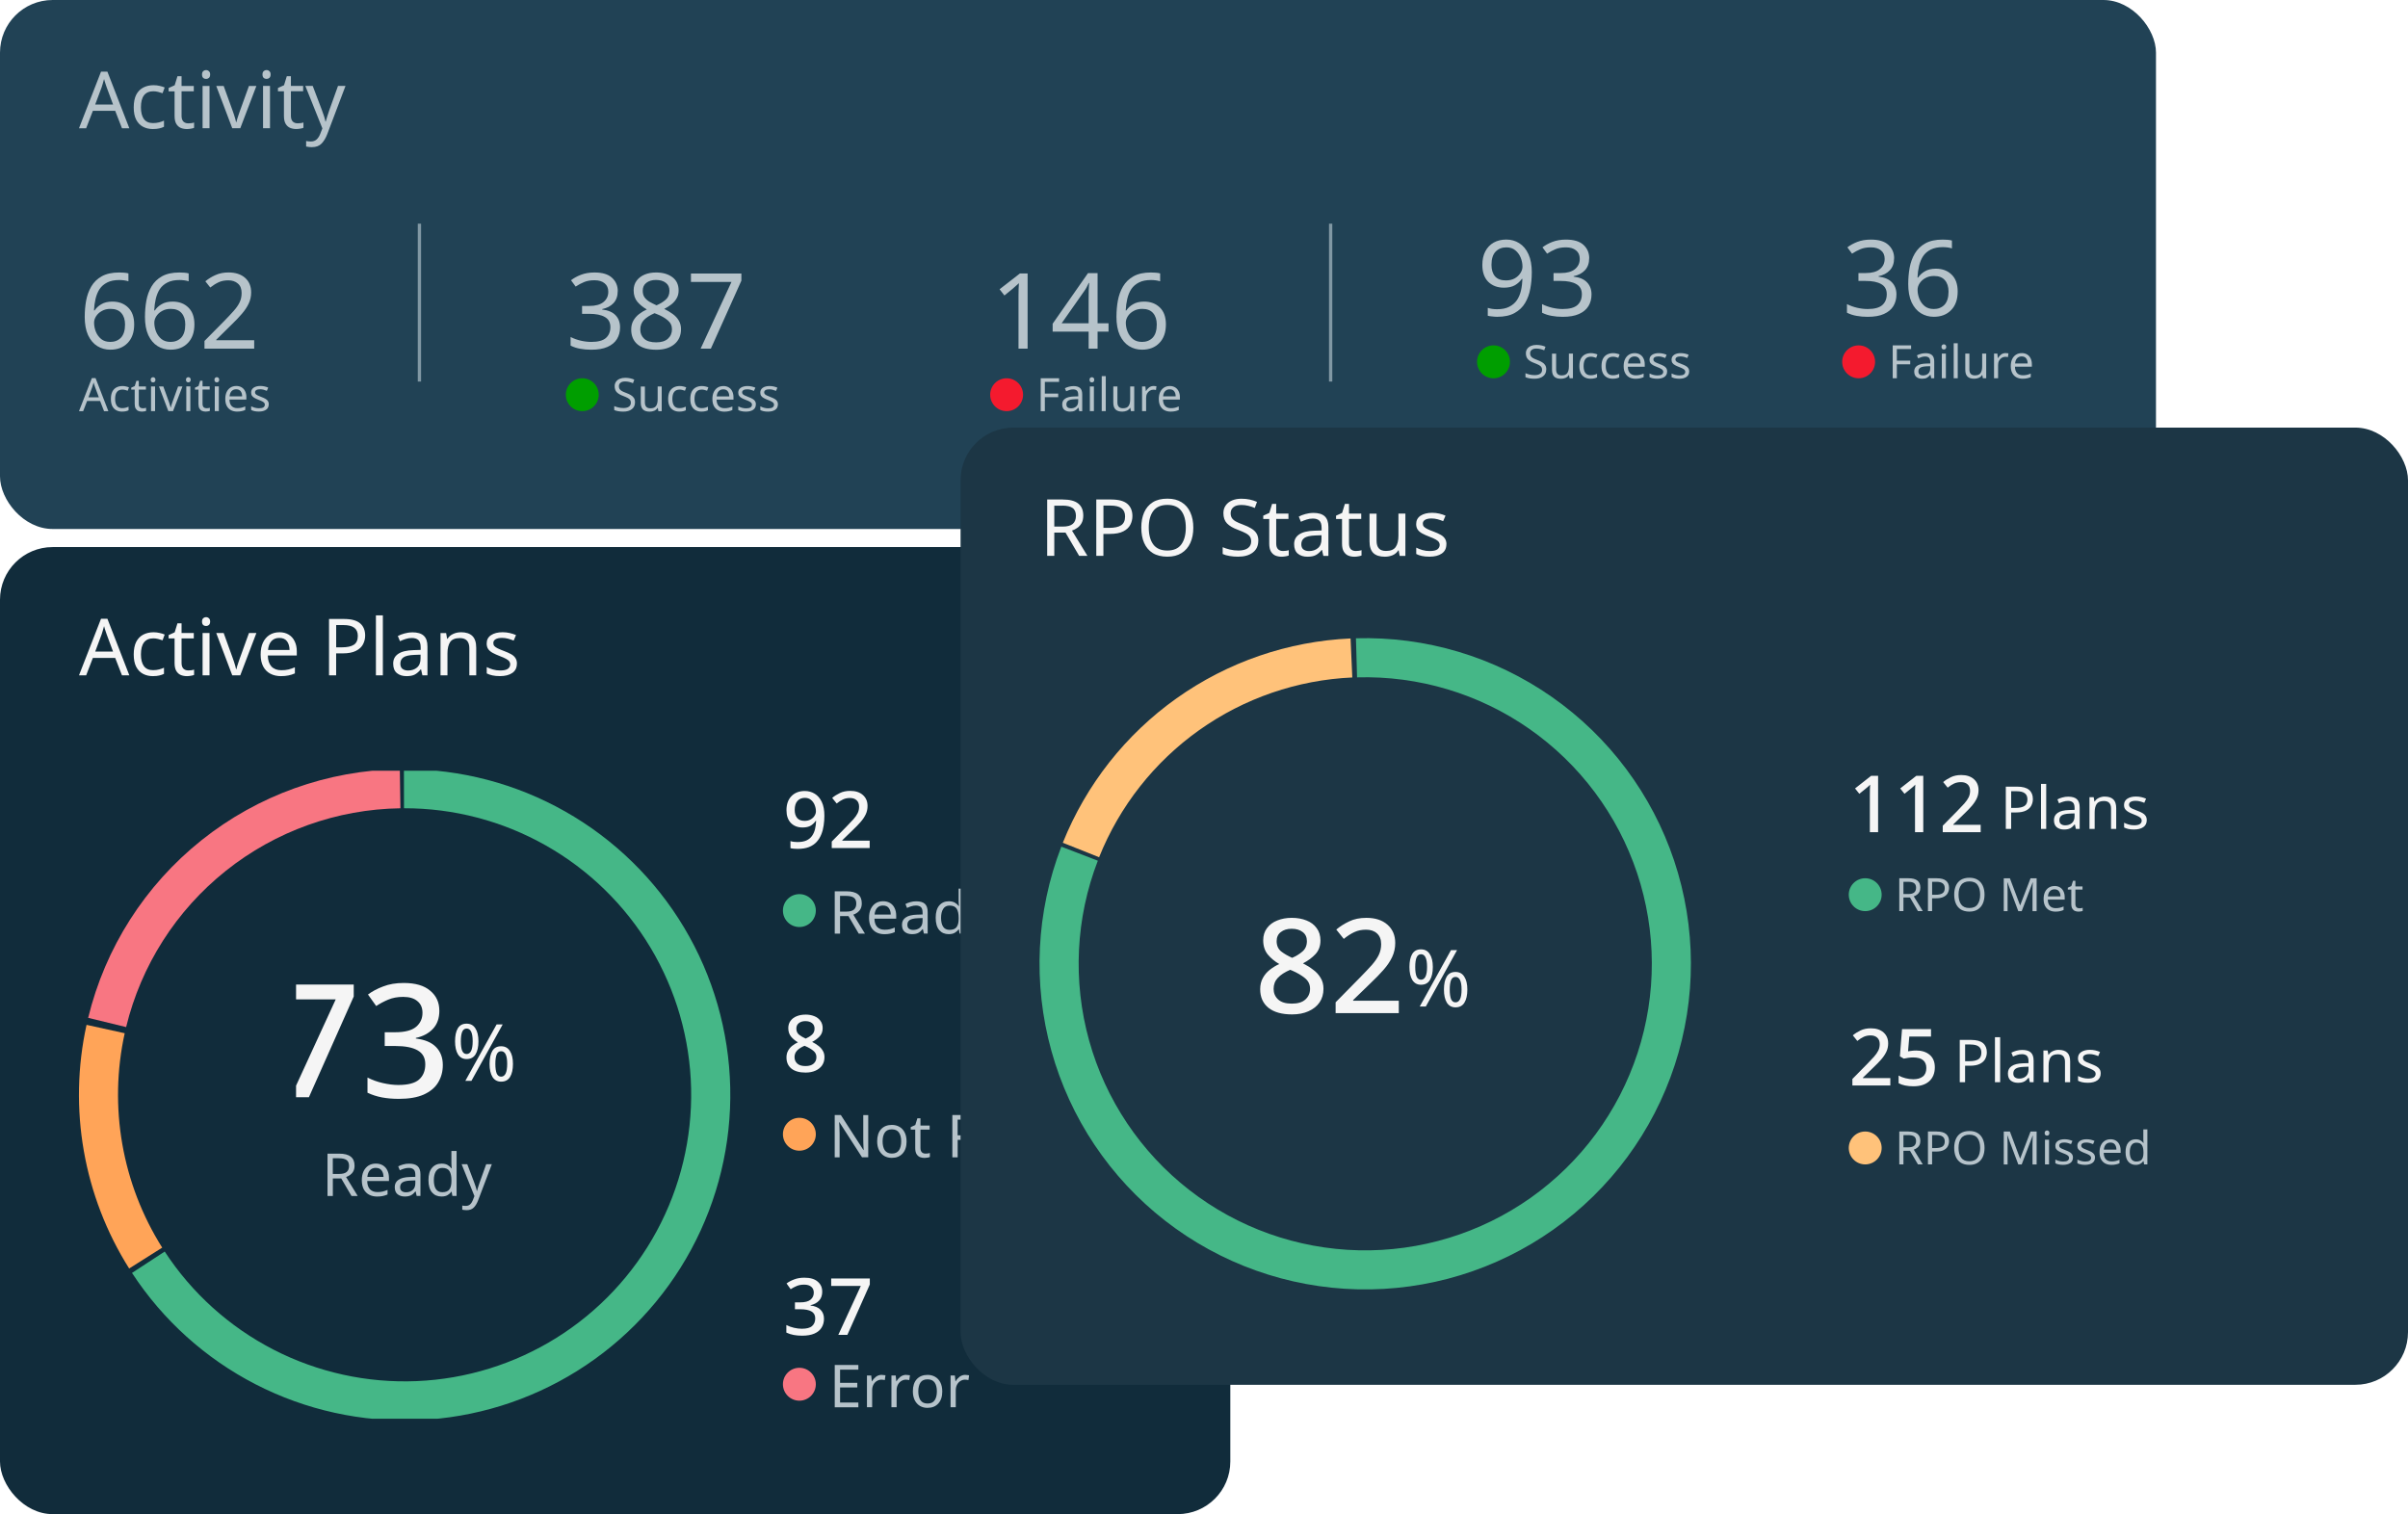
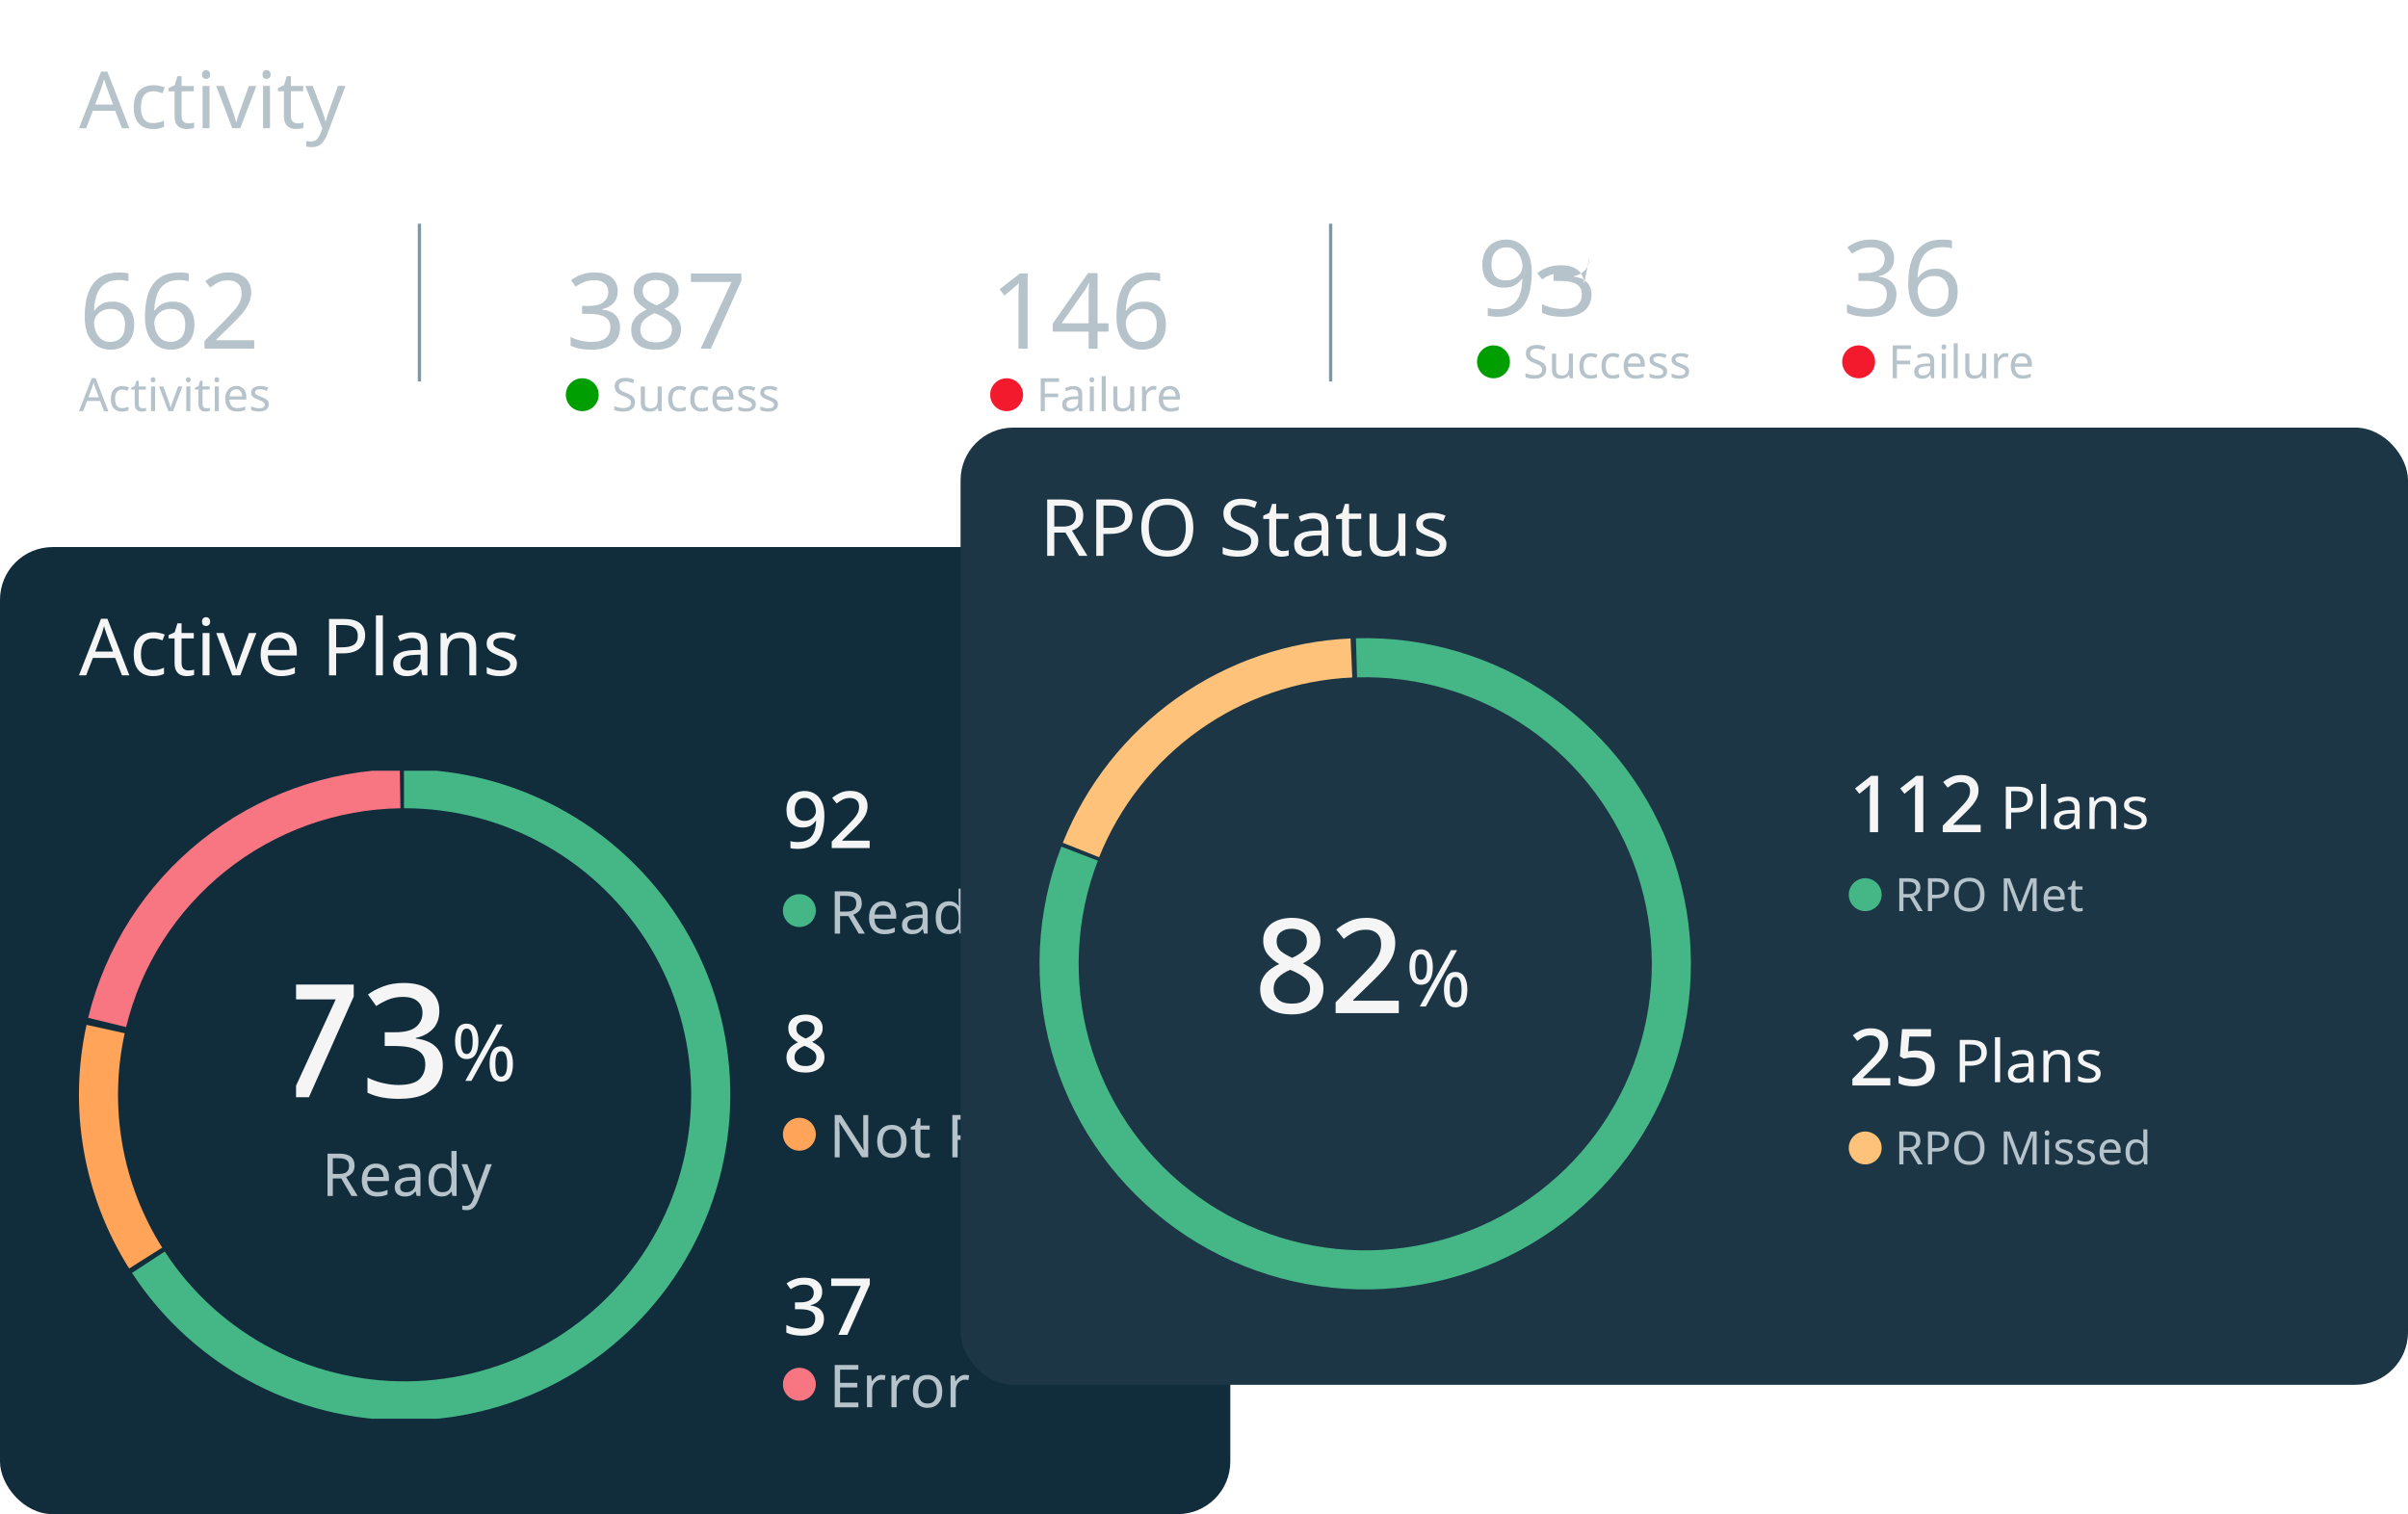
<svg xmlns="http://www.w3.org/2000/svg" id="a" width="732" height="460.33" viewBox="0 0 732 460.33">
  <defs>
    <style>.w,.x,.y,.z,.aa,.ab,.ac,.ad,.ae,.af,.ag,.ah,.ai,.aj,.ak,.al,.am,.an,.ao,.ap,.aq,.ar{fill:none;}.as{fill:#f87682;}.at{fill:#f41a2e;}.au{fill:#f5f5f5;}.av{fill:#ffa458;}.aw{fill:#ffc27a;}.ax{fill:#8198a4;}.ay{fill:#009e00;}.az{fill:#b6c3ca;}.ba{fill:#112c3b;}.bb{fill:#214255;}.bc{fill:#1c3645;}.bd{fill:#45b787;}.x{clip-path:url(#p);}.y{clip-path:url(#n);}.z{clip-path:url(#l);}.aa{clip-path:url(#k);}.ab{clip-path:url(#i);}.ac{clip-path:url(#o);}.ad{clip-path:url(#r);}.ae{clip-path:url(#m);}.af{clip-path:url(#h);}.ag{clip-path:url(#j);}.ah{clip-path:url(#g);}.ai{clip-path:url(#e);}.aj{clip-path:url(#s);}.ak{clip-path:url(#q);}.al{clip-path:url(#v);}.am{clip-path:url(#u);}.an{clip-path:url(#t);}.ao{clip-path:url(#c);}.ap{clip-path:url(#f);}.aq{clip-path:url(#d);}.ar{clip-path:url(#b);}</style>
    <clipPath id="b">
      <rect class="w" x="24" y="56" width="607" height="72" />
    </clipPath>
    <clipPath id="c">
      <rect class="w" x="24" y="56" width="59" height="72" />
    </clipPath>
    <clipPath id="d">
      <rect class="w" x="24" y="76" width="59" height="52" />
    </clipPath>
    <clipPath id="e">
      <rect class="w" x="24" y="76" width="59" height="52" />
    </clipPath>
    <clipPath id="f">
      <rect class="w" x="172" y="56" width="188" height="72" />
    </clipPath>
    <clipPath id="g">
      <rect class="w" x="172" y="76" width="188" height="52" />
    </clipPath>
    <clipPath id="h">
      <rect class="w" x="172" y="112" width="66" height="16" />
    </clipPath>
    <clipPath id="i">
      <rect class="w" x="301" y="112" width="59" height="16" />
    </clipPath>
    <clipPath id="j">
      <rect class="w" x="449" y="66" width="182" height="52" />
    </clipPath>
    <clipPath id="k">
      <rect class="w" x="449" y="66" width="182" height="52" />
    </clipPath>
    <clipPath id="l">
      <rect class="w" x="449" y="102" width="66" height="16" />
    </clipPath>
    <clipPath id="m">
      <rect class="w" x="560" y="102" width="59" height="16" />
    </clipPath>
    <clipPath id="n">
      <rect class="w" x="24" y="234.32" width="329" height="197" />
    </clipPath>
    <clipPath id="o">
      <rect class="w" x="90" y="290.58" width="67.32" height="84.48" />
    </clipPath>
    <clipPath id="p">
      <rect class="w" x="238" y="236.83" width="115" height="192" />
    </clipPath>
    <clipPath id="q">
      <rect class="w" x="238" y="264.83" width="66" height="24" />
    </clipPath>
    <clipPath id="r">
      <rect class="w" x="238" y="332.83" width="102" height="24" />
    </clipPath>
    <clipPath id="s">
      <rect class="w" x="238" y="412.83" width="57" height="16" />
    </clipPath>
    <clipPath id="t">
      <rect class="w" x="562" y="232" width="103" height="122" />
    </clipPath>
    <clipPath id="u">
      <rect class="w" x="562" y="264" width="72" height="16" />
    </clipPath>
    <clipPath id="v">
      <rect class="w" x="562" y="341" width="92" height="16" />
    </clipPath>
  </defs>
-   <rect class="bb" width="655.39" height="160.82" rx="16" ry="16" />
  <path class="az" d="m37.08,39l-2.06-5.3h-6.79l-2.04,5.3h-2.18l6.7-17.21h1.94l6.67,17.21h-2.23Zm-2.71-7.22l-1.92-5.18c-.05-.13-.13-.36-.24-.7s-.22-.68-.34-1.03c-.1-.37-.18-.65-.24-.84-.13.5-.26.98-.41,1.46-.13.46-.24.83-.34,1.1l-1.94,5.18h5.42Zm12.16,7.46c-1.15,0-2.17-.23-3.05-.7-.88-.46-1.58-1.18-2.09-2.16-.5-.98-.74-2.22-.74-3.74s.26-2.87.77-3.86c.53-.99,1.25-1.72,2.16-2.18s1.94-.7,3.1-.7c.64,0,1.26.07,1.87.22.62.13,1.13.29,1.51.48l-.65,1.75c-.38-.14-.83-.28-1.34-.41-.51-.13-.99-.19-1.44-.19-2.53,0-3.79,1.62-3.79,4.87,0,1.55.3,2.74.91,3.58.62.82,1.54,1.22,2.76,1.22.69,0,1.3-.07,1.85-.22.54-.14,1.04-.32,1.49-.53v1.87c-.43.22-.91.39-1.44.5-.51.13-1.14.19-1.87.19Zm10.67-1.73c.32,0,.65-.02.98-.07.34-.05.61-.11.82-.19v1.61c-.22.11-.54.2-.96.26-.42.08-.82.12-1.2.12-.67,0-1.3-.11-1.87-.34-.56-.24-1.02-.65-1.37-1.22-.35-.58-.53-1.38-.53-2.42v-7.49h-1.82v-1.01l1.85-.84.84-2.74h1.25v2.95h3.72v1.63h-3.72v7.44c0,.78.18,1.37.55,1.75.38.37.87.55,1.46.55Zm5.46-16.2c.32,0,.6.11.84.34.26.21.38.54.38,1.01s-.13.81-.38,1.03c-.24.21-.52.31-.84.31-.35,0-.65-.1-.89-.31-.24-.22-.36-.57-.36-1.03s.12-.8.36-1.01c.24-.22.54-.34.89-.34Zm1.03,4.82v12.86h-2.11v-12.86h2.11Zm6.91,12.86l-4.87-12.86h2.26l2.74,7.58c.13.35.26.74.41,1.18.14.43.27.85.38,1.25.11.4.19.73.24.98h.1c.05-.26.14-.58.26-.98.13-.42.26-.83.41-1.25.14-.43.28-.82.41-1.18l2.74-7.58h2.26l-4.9,12.86h-2.42Zm10.44-17.69c.32,0,.6.11.84.34.26.21.38.54.38,1.01s-.13.81-.38,1.03c-.24.21-.52.31-.84.31-.35,0-.65-.1-.89-.31-.24-.22-.36-.57-.36-1.03s.12-.8.36-1.01c.24-.22.54-.34.89-.34Zm1.03,4.82v12.86h-2.11v-12.86h2.11Zm8.37,11.38c.32,0,.65-.02.98-.07s.61-.11.82-.19v1.61c-.22.11-.54.2-.96.26-.42.08-.82.12-1.2.12-.67,0-1.3-.11-1.87-.34-.56-.24-1.02-.65-1.37-1.22-.35-.58-.53-1.38-.53-2.42v-7.49h-1.82v-1.01l1.85-.84.84-2.74h1.25v2.95h3.72v1.63h-3.72v7.44c0,.78.18,1.37.55,1.75.38.37.87.55,1.46.55Zm2.36-11.38h2.26l2.78,7.32c.24.66.46,1.27.65,1.85.19.58.34,1.13.43,1.66h.1c.1-.4.25-.92.46-1.56.21-.66.42-1.31.65-1.97l2.62-7.3h2.28l-5.54,14.64c-.46,1.22-1.05,2.18-1.75,2.9s-1.68,1.08-2.93,1.08c-.38,0-.72-.02-1.01-.07-.29-.03-.54-.07-.74-.12v-1.68c.18.03.38.06.62.1.26.03.52.05.79.05.74,0,1.33-.21,1.78-.62s.81-.97,1.08-1.66l.67-1.7-5.18-12.91Z" />
  <g class="ar">
    <g class="ao">
      <g class="aq">
        <g class="ai">
          <path class="az" d="m25.76,96.24c0-1.64.14-3.25.42-4.83.3-1.6.82-3.04,1.57-4.32.77-1.3,1.83-2.34,3.2-3.1s3.13-1.15,5.28-1.15c.45,0,.94.02,1.47.06.55.04,1,.12,1.34.22v2.4c-.38-.13-.82-.22-1.31-.29-.49-.06-.97-.1-1.44-.1-1.47,0-2.7.24-3.68.74-.98.49-1.76,1.16-2.34,2.02-.55.85-.96,1.83-1.22,2.94s-.42,2.29-.48,3.55h.19c.49-.75,1.17-1.38,2.05-1.89.87-.53,1.99-.8,3.36-.8,1.98,0,3.58.61,4.8,1.82,1.22,1.19,1.82,2.9,1.82,5.12,0,2.39-.66,4.27-1.98,5.63-1.3,1.36-3.06,2.05-5.28,2.05-1.45,0-2.76-.36-3.94-1.09-1.17-.72-2.11-1.83-2.82-3.33-.68-1.49-1.02-3.38-1.02-5.66Zm7.74,7.71c1.34,0,2.43-.43,3.26-1.28.83-.88,1.25-2.22,1.25-4.03,0-1.45-.37-2.6-1.12-3.46-.73-.85-1.82-1.28-3.3-1.28-1,0-1.88.21-2.62.64-.75.4-1.33.94-1.76,1.6-.41.64-.61,1.29-.61,1.95,0,.92.18,1.83.54,2.75.36.9.91,1.64,1.63,2.24.73.58,1.63.86,2.72.86Zm10.57-7.71c0-1.64.14-3.25.42-4.83.3-1.6.82-3.04,1.57-4.32.77-1.3,1.83-2.34,3.2-3.1s3.13-1.15,5.28-1.15c.45,0,.94.02,1.47.06.55.04,1,.12,1.34.22v2.4c-.38-.13-.82-.22-1.31-.29-.49-.06-.97-.1-1.44-.1-1.47,0-2.7.24-3.68.74-.98.49-1.76,1.16-2.34,2.02-.55.85-.96,1.83-1.22,2.94s-.42,2.29-.48,3.55h.19c.49-.75,1.17-1.38,2.05-1.89.87-.53,1.99-.8,3.36-.8,1.98,0,3.58.61,4.8,1.82,1.22,1.19,1.82,2.9,1.82,5.12,0,2.39-.66,4.27-1.98,5.63-1.3,1.36-3.06,2.05-5.28,2.05-1.45,0-2.76-.36-3.94-1.09s-2.11-1.83-2.82-3.33c-.68-1.49-1.02-3.38-1.02-5.66Zm7.74,7.71c1.34,0,2.43-.43,3.26-1.28.83-.88,1.25-2.22,1.25-4.03,0-1.45-.37-2.6-1.12-3.46-.73-.85-1.82-1.28-3.3-1.28-1,0-1.88.21-2.62.64-.75.4-1.33.94-1.76,1.6-.41.64-.61,1.29-.61,1.95,0,.92.18,1.83.54,2.75.36.9.91,1.64,1.63,2.24.73.58,1.63.86,2.72.86Zm25.45,2.05h-15.1v-2.34l5.98-6.05c1.13-1.15,2.09-2.18,2.88-3.07.81-.9,1.42-1.77,1.82-2.62.41-.85.61-1.8.61-2.85,0-1.26-.37-2.21-1.12-2.85-.75-.66-1.72-.99-2.91-.99-1.13,0-2.11.19-2.94.58-.83.38-1.69.92-2.56,1.6l-1.5-1.89c.9-.75,1.92-1.38,3.07-1.89,1.17-.53,2.49-.8,3.94-.8,2.13,0,3.82.54,5.06,1.63,1.24,1.09,1.86,2.57,1.86,4.45,0,1.19-.25,2.31-.74,3.36-.49,1.04-1.17,2.08-2.05,3.1-.87,1.02-1.9,2.1-3.07,3.23l-4.77,4.7v.13h11.55v2.56Z" />
          <path class="az" d="m31.63,125l-1.2-3.09h-3.96l-1.19,3.09h-1.27l3.91-10.04h1.13l3.89,10.04h-1.3Zm-1.58-4.21l-1.12-3.02c-.03-.07-.07-.21-.14-.41s-.13-.4-.2-.6c-.06-.21-.1-.38-.14-.49-.07.29-.15.57-.24.85-.07.27-.14.49-.2.64l-1.13,3.02h3.16Zm7.09,4.35c-.67,0-1.26-.13-1.78-.41-.51-.27-.92-.69-1.22-1.26-.29-.57-.43-1.3-.43-2.18s.15-1.67.45-2.25c.31-.58.73-1,1.26-1.27.53-.27,1.13-.41,1.81-.41.37,0,.74.04,1.09.13.36.08.66.17.88.28l-.38,1.02c-.22-.08-.49-.16-.78-.24-.3-.08-.58-.11-.84-.11-1.47,0-2.21.95-2.21,2.84,0,.9.18,1.6.53,2.09.36.48.9.71,1.61.71.4,0,.76-.04,1.08-.13.32-.08.61-.19.87-.31v1.09c-.25.13-.53.23-.84.29-.3.07-.66.11-1.09.11Zm6.22-1.01c.19,0,.38-.01.57-.04.2-.03.35-.07.48-.11v.94c-.13.07-.32.12-.56.15-.24.05-.48.07-.7.07-.39,0-.76-.07-1.09-.2-.33-.14-.59-.38-.8-.71-.21-.34-.31-.81-.31-1.41v-4.37h-1.06v-.59l1.08-.49.49-1.6h.73v1.72h2.17v.95h-2.17v4.34c0,.46.11.8.32,1.02.22.21.51.32.85.32Zm3.18-9.45c.19,0,.35.06.49.2.15.12.22.32.22.59s-.07.47-.22.6c-.14.12-.3.18-.49.18-.21,0-.38-.06-.52-.18-.14-.13-.21-.33-.21-.6s.07-.47.21-.59c.14-.13.31-.2.52-.2Zm.6,2.81v7.5h-1.23v-7.5h1.23Zm4.03,7.5l-2.84-7.5h1.32l1.6,4.42c.07.21.15.43.24.69s.16.49.22.73c.07.23.11.43.14.57h.06c.03-.15.08-.34.15-.57.07-.24.15-.49.24-.73.08-.25.16-.48.24-.69l1.6-4.42h1.32l-2.86,7.5h-1.41Zm6.09-10.32c.19,0,.35.06.49.2.15.12.22.32.22.59s-.07.47-.22.6c-.14.12-.3.18-.49.18-.21,0-.38-.06-.52-.18-.14-.13-.21-.33-.21-.6s.07-.47.21-.59c.14-.13.31-.2.52-.2Zm.6,2.81v7.5h-1.23v-7.5h1.23Zm4.88,6.64c.19,0,.38-.01.57-.04s.35-.07.48-.11v.94c-.13.07-.32.12-.56.15-.24.05-.48.07-.7.07-.39,0-.76-.07-1.09-.2-.33-.14-.59-.38-.8-.71-.21-.34-.31-.81-.31-1.41v-4.37h-1.06v-.59l1.08-.49.49-1.6h.73v1.72h2.17v.95h-2.17v4.34c0,.46.11.8.32,1.02.22.21.51.32.85.32Zm3.18-9.45c.19,0,.35.06.49.2.15.12.22.32.22.59s-.07.47-.22.6c-.14.12-.3.18-.49.18-.21,0-.38-.06-.52-.18-.14-.13-.21-.33-.21-.6s.07-.47.21-.59c.14-.13.31-.2.52-.2Zm.6,2.81v7.5h-1.23v-7.5h1.23Zm5.28-.14c.63,0,1.19.14,1.65.42.47.28.82.68,1.06,1.19.25.5.38,1.1.38,1.78v.74h-5.14c.02.85.23,1.5.64,1.95.42.44,1,.66,1.75.66.48,0,.9-.04,1.26-.13.37-.09.76-.22,1.15-.39v1.08c-.38.17-.76.29-1.13.36-.37.08-.82.13-1.33.13-.72,0-1.35-.15-1.89-.43-.54-.29-.97-.72-1.27-1.29-.3-.57-.45-1.27-.45-2.11s.14-1.53.41-2.11c.28-.59.67-1.04,1.16-1.36.5-.32,1.09-.48,1.75-.48Zm-.01,1.01c-.59,0-1.05.19-1.4.57-.34.37-.54.9-.6,1.57h3.82c0-.63-.16-1.15-.45-1.54-.29-.4-.75-.6-1.37-.6Zm9.9,4.56c0,.73-.27,1.28-.81,1.65s-1.27.56-2.18.56c-.52,0-.98-.04-1.36-.13-.37-.08-.7-.2-.99-.35v-1.12c.3.15.66.29,1.08.42.43.12.86.18,1.3.18.63,0,1.08-.1,1.36-.29.28-.21.42-.48.42-.81,0-.19-.05-.35-.15-.5-.1-.15-.29-.3-.56-.45-.26-.15-.64-.32-1.13-.5-.49-.19-.9-.37-1.25-.56s-.61-.41-.8-.67c-.19-.26-.28-.6-.28-1.01,0-.63.26-1.12.77-1.47.52-.34,1.2-.52,2.04-.52.46,0,.88.05,1.27.14.4.09.78.21,1.12.36l-.42.98c-.32-.13-.65-.24-.99-.34-.35-.09-.7-.14-1.06-.14-.5,0-.89.08-1.16.25-.26.16-.39.38-.39.66,0,.21.06.39.18.53s.32.28.6.42c.29.14.67.3,1.15.48s.88.36,1.22.55.59.41.77.69c.18.26.27.59.27.99Z" />
        </g>
      </g>
    </g>
    <rect class="ax" x="127" y="68" width="1" height="48" />
    <g class="ap">
      <g class="ah">
        <path class="az" d="m187.78,88.5c0,1.54-.44,2.76-1.31,3.68-.85.9-2,1.49-3.42,1.79v.13c1.81.21,3.17.79,4.06,1.73.92.94,1.38,2.17,1.38,3.68,0,1.34-.31,2.53-.93,3.55s-1.58,1.82-2.88,2.4c-1.28.58-2.93.86-4.96.86-1.2,0-2.3-.1-3.33-.29-1.02-.17-2.01-.49-2.94-.96v-2.62c.96.49,1.99.86,3.1,1.12,1.11.26,2.18.38,3.2.38,2.05,0,3.52-.4,4.42-1.18.92-.81,1.38-1.92,1.38-3.33s-.57-2.45-1.7-3.07c-1.11-.64-2.68-.96-4.7-.96h-2.21v-2.4h2.24c1.88,0,3.3-.4,4.26-1.18.98-.79,1.47-1.83,1.47-3.14,0-1.11-.37-1.96-1.12-2.56-.75-.62-1.76-.93-3.04-.93s-2.29.18-3.17.54c-.88.36-1.74.82-2.59,1.38l-1.41-1.92c.81-.64,1.81-1.19,3.01-1.66,1.22-.47,2.59-.7,4.13-.7,2.39,0,4.16.53,5.31,1.6,1.17,1.07,1.76,2.42,1.76,4.06Zm11.66-5.66c2.01,0,3.65.47,4.93,1.41,1.28.94,1.92,2.29,1.92,4.06,0,.92-.2,1.72-.61,2.4-.38.68-.91,1.29-1.57,1.82-.66.51-1.39.97-2.18,1.38.94.47,1.79.98,2.56,1.54s1.38,1.2,1.82,1.95c.47.75.71,1.64.71,2.69,0,1.92-.68,3.44-2.05,4.58-1.37,1.11-3.18,1.66-5.44,1.66-2.48,0-4.37-.53-5.7-1.6-1.3-1.09-1.95-2.6-1.95-4.54,0-1.02.21-1.92.64-2.69.45-.79,1.03-1.46,1.76-2.02.72-.56,1.5-1.02,2.34-1.41-1.13-.64-2.08-1.41-2.85-2.3-.77-.92-1.15-2.08-1.15-3.49,0-1.15.3-2.13.9-2.94.6-.81,1.41-1.43,2.43-1.86,1.02-.43,2.19-.64,3.49-.64Zm-.03,2.27c-1.2,0-2.17.29-2.91.86-.75.56-1.12,1.36-1.12,2.43,0,.79.18,1.45.54,1.98.38.53.9.99,1.54,1.38.64.36,1.34.71,2.11,1.06,1.11-.47,2.04-1.04,2.78-1.7.77-.66,1.15-1.57,1.15-2.72,0-1.07-.37-1.88-1.12-2.43-.75-.58-1.74-.86-2.98-.86Zm-4.77,15.1c0,1.11.39,2.04,1.18,2.78.79.73,2.01,1.09,3.65,1.09,1.56,0,2.74-.36,3.55-1.09.83-.75,1.25-1.71,1.25-2.88,0-1.11-.44-2.03-1.31-2.75-.88-.75-2.04-1.4-3.49-1.95l-.51-.19c-1.41.62-2.49,1.31-3.23,2.08-.73.77-1.09,1.74-1.09,2.91Zm18.34,5.79l9.38-20.29h-12.32v-2.56h15.33v2.18l-9.28,20.67h-3.1Z" />
        <g class="af">
          <circle class="ay" cx="177" cy="120" r="5" />
          <path class="az" d="m193.03,122.33c0,.89-.32,1.58-.97,2.07-.64.5-1.51.74-2.6.74-.56,0-1.08-.04-1.55-.13-.48-.08-.87-.2-1.19-.35v-1.2c.34.15.75.28,1.25.41.5.12,1.02.18,1.55.18.74,0,1.3-.15,1.68-.43s.57-.68.57-1.18c0-.33-.07-.6-.21-.83s-.38-.43-.73-.62-.82-.39-1.41-.62c-.86-.31-1.5-.69-1.93-1.13s-.64-1.06-.64-1.83c0-.52.14-.98.41-1.36s.64-.68,1.12-.88,1.03-.31,1.67-.31c.54,0,1.04.05,1.5.15.46.1.88.24,1.26.41l-.39,1.08c-.35-.15-.72-.27-1.13-.38-.41-.1-.83-.15-1.26-.15-.62,0-1.1.13-1.41.41-.32.26-.48.61-.48,1.05,0,.34.07.62.21.84s.37.43.69.62c.32.18.75.36,1.29.56.59.21,1.08.45,1.48.7.41.24.72.54.92.88.22.35.32.78.32,1.3Zm8.12-4.83v7.5h-1.01l-.18-.99h-.06c-.24.39-.58.68-1.01.87-.43.18-.89.27-1.37.27-.91,0-1.59-.21-2.04-.64-.46-.44-.69-1.13-.69-2.09v-4.91h1.25v4.83c0,1.19.56,1.79,1.67,1.79.83,0,1.4-.23,1.72-.7.33-.47.49-1.14.49-2.02v-3.91h1.23Zm5.39,7.64c-.67,0-1.26-.13-1.78-.41-.51-.27-.92-.69-1.22-1.26-.29-.57-.43-1.3-.43-2.18s.15-1.67.45-2.25c.31-.58.73-1,1.26-1.27.53-.27,1.13-.41,1.81-.41.37,0,.74.04,1.09.13.36.08.66.17.88.28l-.38,1.02c-.22-.08-.49-.16-.78-.24-.3-.08-.58-.11-.84-.11-1.47,0-2.21.95-2.21,2.84,0,.9.18,1.6.53,2.09.36.48.9.71,1.61.71.4,0,.76-.04,1.08-.13s.61-.19.87-.31v1.09c-.25.13-.53.23-.84.29-.3.07-.66.11-1.09.11Zm6.73,0c-.67,0-1.26-.13-1.78-.41-.51-.27-.92-.69-1.22-1.26-.29-.57-.43-1.3-.43-2.18s.15-1.67.45-2.25c.31-.58.73-1,1.26-1.27.53-.27,1.13-.41,1.81-.41.37,0,.74.04,1.09.13.36.08.66.17.88.28l-.38,1.02c-.22-.08-.49-.16-.78-.24-.3-.08-.58-.11-.84-.11-1.47,0-2.21.95-2.21,2.84,0,.9.18,1.6.53,2.09.36.48.9.71,1.61.71.4,0,.76-.04,1.08-.13.32-.08.61-.19.87-.31v1.09c-.25.13-.53.23-.84.29-.3.07-.66.11-1.09.11Zm6.61-7.78c.64,0,1.18.14,1.65.42.47.28.82.68,1.06,1.19.25.5.38,1.1.38,1.78v.74h-5.14c.02.85.23,1.5.64,1.95.42.44,1,.66,1.75.66.48,0,.9-.04,1.26-.13.37-.09.76-.22,1.15-.39v1.08c-.38.17-.76.29-1.13.36-.37.08-.82.13-1.33.13-.72,0-1.35-.15-1.89-.43-.54-.29-.97-.72-1.27-1.29-.3-.57-.45-1.27-.45-2.11s.13-1.53.41-2.11c.28-.59.67-1.04,1.16-1.36.5-.32,1.09-.48,1.75-.48Zm-.01,1.01c-.59,0-1.06.19-1.4.57-.34.37-.54.9-.6,1.57h3.82c0-.63-.16-1.15-.45-1.54-.29-.4-.75-.6-1.37-.6Zm9.9,4.56c0,.73-.27,1.28-.81,1.65-.54.37-1.27.56-2.18.56-.52,0-.97-.04-1.36-.13-.37-.08-.7-.2-.99-.35v-1.12c.3.15.66.29,1.08.42.43.12.86.18,1.3.18.63,0,1.08-.1,1.36-.29.28-.21.42-.48.42-.81,0-.19-.05-.35-.15-.5-.1-.15-.29-.3-.56-.45-.26-.15-.64-.32-1.13-.5-.49-.19-.9-.37-1.25-.56-.35-.19-.61-.41-.8-.67-.19-.26-.28-.6-.28-1.01,0-.63.26-1.12.77-1.47.52-.34,1.2-.52,2.04-.52.46,0,.88.05,1.27.14.4.09.78.21,1.12.36l-.42.98c-.32-.13-.65-.24-.99-.34-.35-.09-.7-.14-1.06-.14-.5,0-.89.08-1.16.25-.26.16-.39.38-.39.66,0,.21.06.39.18.53.12.14.32.28.6.42.29.14.67.3,1.15.48s.88.36,1.22.55.59.41.77.69c.18.26.27.59.27.99Zm6.7,0c0,.73-.27,1.28-.81,1.65-.54.37-1.27.56-2.18.56-.52,0-.98-.04-1.36-.13-.37-.08-.71-.2-.99-.35v-1.12c.3.15.66.29,1.08.42.43.12.86.18,1.3.18.62,0,1.08-.1,1.36-.29.28-.21.42-.48.42-.81,0-.19-.05-.35-.15-.5-.1-.15-.29-.3-.56-.45-.26-.15-.64-.32-1.13-.5-.49-.19-.9-.37-1.25-.56-.35-.19-.61-.41-.8-.67-.19-.26-.28-.6-.28-1.01,0-.63.26-1.12.77-1.47.52-.34,1.2-.52,2.04-.52.46,0,.88.05,1.27.14.4.09.77.21,1.12.36l-.42.98c-.32-.13-.65-.24-.99-.34-.35-.09-.7-.14-1.06-.14-.5,0-.89.08-1.16.25-.26.16-.39.38-.39.66,0,.21.06.39.18.53.12.14.32.28.6.42.29.14.67.3,1.15.48s.88.36,1.22.55.59.41.77.69c.18.26.27.59.27.99Z" />
        </g>
        <path class="az" d="m312.36,106h-2.75v-15.97c0-.92.01-1.65.03-2.21.02-.56.05-1.13.1-1.73-.34.34-.66.63-.96.86-.28.24-.62.53-1.02.9l-2.43,1.98-1.47-1.89,6.18-4.8h2.34v22.85Zm24.62-5.18h-3.33v5.18h-2.72v-5.18h-10.94v-2.4l10.75-15.39h2.91v15.26h3.33v2.53Zm-6.05-2.53v-7.2c0-1.11.01-2.05.03-2.82.04-.79.08-1.54.13-2.24h-.13c-.17.4-.38.84-.64,1.31-.26.47-.5.86-.74,1.18l-6.85,9.76h8.19Zm8.46-2.05c0-1.64.14-3.25.42-4.83.3-1.6.82-3.04,1.57-4.32.77-1.3,1.84-2.34,3.2-3.1s3.12-1.15,5.28-1.15c.45,0,.94.02,1.47.06.55.04,1,.12,1.34.22v2.4c-.38-.13-.82-.22-1.31-.29-.49-.06-.97-.1-1.44-.1-1.47,0-2.7.24-3.68.74-.98.49-1.76,1.16-2.34,2.02-.55.85-.96,1.83-1.22,2.94s-.42,2.29-.48,3.55h.19c.49-.75,1.17-1.38,2.05-1.89.88-.53,1.99-.8,3.36-.8,1.98,0,3.58.61,4.8,1.82,1.22,1.19,1.82,2.9,1.82,5.12,0,2.39-.66,4.27-1.98,5.63-1.3,1.36-3.06,2.05-5.28,2.05-1.45,0-2.76-.36-3.94-1.09s-2.11-1.83-2.82-3.33c-.68-1.49-1.02-3.38-1.02-5.66Zm7.74,7.71c1.34,0,2.43-.43,3.26-1.28.83-.88,1.25-2.22,1.25-4.03,0-1.45-.37-2.6-1.12-3.46-.73-.85-1.82-1.28-3.3-1.28-1,0-1.88.21-2.62.64-.75.4-1.33.94-1.76,1.6-.4.64-.61,1.29-.61,1.95,0,.92.18,1.83.54,2.75.36.9.91,1.64,1.63,2.24.73.58,1.63.86,2.72.86Z" />
        <g class="ab">
          <circle class="at" cx="306" cy="120" r="5" />
          <path class="az" d="m317.62,125h-1.26v-10h5.59v1.11h-4.33v3.54h4.06v1.11h-4.06v4.24Zm8.67-7.63c.91,0,1.59.2,2.03.6.44.4.66,1.04.66,1.92v5.11h-.9l-.24-1.06h-.06c-.33.41-.67.71-1.04.91-.36.2-.86.29-1.48.29-.68,0-1.25-.18-1.69-.53-.45-.36-.67-.93-.67-1.69s.29-1.32.88-1.72c.59-.41,1.49-.63,2.72-.67l1.27-.04v-.45c0-.62-.14-1.06-.41-1.3-.27-.24-.65-.36-1.15-.36-.39,0-.77.06-1.12.18-.35.11-.69.24-.99.39l-.38-.92c.33-.18.71-.33,1.16-.45.45-.13.91-.2,1.4-.2Zm1.47,3.96l-1.11.04c-.93.04-1.58.19-1.95.45-.35.26-.53.63-.53,1.11,0,.42.13.73.38.92.26.2.59.29.99.29.62,0,1.15-.17,1.57-.52.43-.36.64-.9.64-1.62v-.67Zm4.17-6.65c.19,0,.35.06.49.2.15.12.22.32.22.59s-.07.47-.22.6c-.14.12-.3.18-.49.18-.21,0-.38-.06-.52-.18-.14-.13-.21-.33-.21-.6s.07-.47.21-.59c.14-.13.31-.2.52-.2Zm.6,2.81v7.5h-1.23v-7.5h1.23Zm3.61,7.5h-1.23v-10.64h1.23v10.64Zm8.65-7.5v7.5h-1.01l-.18-.99h-.06c-.24.39-.58.68-1.01.87-.43.18-.89.27-1.37.27-.9,0-1.59-.21-2.04-.64-.46-.44-.69-1.13-.69-2.09v-4.91h1.25v4.83c0,1.19.56,1.79,1.67,1.79.83,0,1.4-.23,1.72-.7.33-.47.49-1.14.49-2.02v-3.91h1.23Zm5.88-.14c.14,0,.29,0,.45.03.16,0,.3.03.43.06l-.15,1.13c-.12-.03-.26-.05-.41-.07-.15-.02-.28-.03-.41-.03-.38,0-.74.11-1.08.32-.34.21-.61.5-.81.88-.2.37-.29.81-.29,1.32v4h-1.23v-7.5h1.01l.14,1.37h.06c.23-.41.54-.76.92-1.06.39-.3.85-.45,1.37-.45Zm4.91,0c.64,0,1.19.14,1.65.42.47.28.82.68,1.06,1.19.25.5.38,1.1.38,1.78v.74h-5.14c.02.85.23,1.5.64,1.95.42.44,1,.66,1.75.66.48,0,.9-.04,1.26-.13.37-.09.76-.22,1.15-.39v1.08c-.38.17-.76.29-1.13.36-.37.08-.82.13-1.33.13-.72,0-1.35-.15-1.89-.43-.54-.29-.97-.72-1.27-1.29-.3-.57-.45-1.27-.45-2.11s.14-1.53.41-2.11c.28-.59.67-1.04,1.16-1.36.5-.32,1.09-.48,1.75-.48Zm-.01,1.01c-.59,0-1.05.19-1.4.57-.34.37-.54.9-.6,1.57h3.82c0-.63-.16-1.15-.45-1.54-.29-.4-.75-.6-1.37-.6Z" />
        </g>
      </g>
    </g>
    <rect class="ax" x="404" y="68" width="1" height="48" />
    <g class="ag">
      <g class="aa">
-         <path class="az" d="m465.64,82.91c0,1.64-.15,3.26-.45,4.86-.28,1.58-.8,3.02-1.57,4.32-.75,1.28-1.81,2.3-3.2,3.07-1.37.77-3.12,1.15-5.28,1.15-.43,0-.93-.03-1.5-.1-.58-.04-1.04-.12-1.38-.22v-2.4c.83.28,1.77.42,2.82.42,1.49,0,2.72-.24,3.68-.74.98-.49,1.76-1.15,2.34-1.98.58-.85.99-1.83,1.25-2.94.26-1.13.4-2.31.45-3.55h-.19c-.49.72-1.17,1.35-2.05,1.89-.88.51-2.01.77-3.39.77-1.96,0-3.55-.6-4.77-1.79-1.2-1.22-1.79-2.92-1.79-5.12,0-1.6.3-2.98.9-4.13.6-1.15,1.44-2.04,2.53-2.66,1.11-.62,2.4-.93,3.87-.93s2.76.37,3.94,1.12c1.17.73,2.1,1.83,2.78,3.33.68,1.47,1.02,3.35,1.02,5.63Zm-7.74-7.71c-1.32,0-2.41.44-3.26,1.31-.83.87-1.25,2.21-1.25,4,0,1.47.35,2.64,1.06,3.49.73.83,1.83,1.25,3.33,1.25,1.02,0,1.91-.2,2.66-.61.75-.43,1.32-.96,1.73-1.6.43-.64.64-1.3.64-1.98,0-.92-.18-1.82-.54-2.72-.36-.9-.91-1.64-1.63-2.24s-1.63-.9-2.72-.9Zm25.19,3.3c0,1.54-.44,2.76-1.31,3.68-.85.9-1.99,1.49-3.42,1.79v.13c1.81.21,3.17.79,4.06,1.73.92.94,1.38,2.17,1.38,3.68,0,1.34-.31,2.53-.93,3.55-.62,1.02-1.58,1.82-2.88,2.4-1.28.58-2.93.86-4.96.86-1.2,0-2.3-.1-3.33-.29-1.02-.17-2.01-.49-2.94-.96v-2.62c.96.49,1.99.86,3.1,1.12,1.11.26,2.18.38,3.2.38,2.05,0,3.52-.4,4.42-1.18.92-.81,1.38-1.92,1.38-3.33s-.57-2.45-1.7-3.07c-1.11-.64-2.68-.96-4.7-.96h-2.21v-2.4h2.24c1.88,0,3.3-.4,4.26-1.18.98-.79,1.47-1.83,1.47-3.14,0-1.11-.37-1.96-1.12-2.56-.75-.62-1.76-.93-3.04-.93s-2.29.18-3.17.54c-.88.36-1.74.82-2.59,1.38l-1.41-1.92c.81-.64,1.81-1.19,3.01-1.66,1.22-.47,2.59-.7,4.13-.7,2.39,0,4.16.53,5.31,1.6,1.17,1.07,1.76,2.42,1.76,4.06Z" />
+         <path class="az" d="m465.64,82.91c0,1.64-.15,3.26-.45,4.86-.28,1.58-.8,3.02-1.57,4.32-.75,1.28-1.81,2.3-3.2,3.07-1.37.77-3.12,1.15-5.28,1.15-.43,0-.93-.03-1.5-.1-.58-.04-1.04-.12-1.38-.22v-2.4c.83.28,1.77.42,2.82.42,1.49,0,2.72-.24,3.68-.74.98-.49,1.76-1.15,2.34-1.98.58-.85.99-1.83,1.25-2.94.26-1.13.4-2.31.45-3.55h-.19c-.49.72-1.17,1.35-2.05,1.89-.88.51-2.01.77-3.39.77-1.96,0-3.55-.6-4.77-1.79-1.2-1.22-1.79-2.92-1.79-5.12,0-1.6.3-2.98.9-4.13.6-1.15,1.44-2.04,2.53-2.66,1.11-.62,2.4-.93,3.87-.93s2.76.37,3.94,1.12c1.17.73,2.1,1.83,2.78,3.33.68,1.47,1.02,3.35,1.02,5.63Zm-7.74-7.71c-1.32,0-2.41.44-3.26,1.31-.83.87-1.25,2.21-1.25,4,0,1.47.35,2.64,1.06,3.49.73.83,1.83,1.25,3.33,1.25,1.02,0,1.91-.2,2.66-.61.75-.43,1.32-.96,1.73-1.6.43-.64.64-1.3.64-1.98,0-.92-.18-1.82-.54-2.72-.36-.9-.91-1.64-1.63-2.24s-1.63-.9-2.72-.9Zm25.19,3.3c0,1.54-.44,2.76-1.31,3.68-.85.9-1.99,1.49-3.42,1.79v.13c1.81.21,3.17.79,4.06,1.73.92.94,1.38,2.17,1.38,3.68,0,1.34-.31,2.53-.93,3.55-.62,1.02-1.58,1.82-2.88,2.4-1.28.58-2.93.86-4.96.86-1.2,0-2.3-.1-3.33-.29-1.02-.17-2.01-.49-2.94-.96v-2.62c.96.49,1.99.86,3.1,1.12,1.11.26,2.18.38,3.2.38,2.05,0,3.52-.4,4.42-1.18.92-.81,1.38-1.92,1.38-3.33s-.57-2.45-1.7-3.07c-1.11-.64-2.68-.96-4.7-.96h-2.21v-2.4h2.24s-2.29.18-3.17.54c-.88.36-1.74.82-2.59,1.38l-1.41-1.92c.81-.64,1.81-1.19,3.01-1.66,1.22-.47,2.59-.7,4.13-.7,2.39,0,4.16.53,5.31,1.6,1.17,1.07,1.76,2.42,1.76,4.06Z" />
        <g class="z">
          <circle class="ay" cx="454" cy="110" r="5" />
          <path class="az" d="m470.03,112.33c0,.89-.32,1.58-.97,2.07-.64.5-1.51.74-2.6.74-.56,0-1.08-.04-1.55-.13-.48-.08-.87-.2-1.19-.35v-1.2c.34.15.75.28,1.25.41.5.12,1.02.18,1.55.18.74,0,1.3-.15,1.68-.43s.57-.68.57-1.18c0-.33-.07-.6-.21-.83-.14-.22-.38-.43-.73-.62s-.82-.39-1.41-.62c-.86-.31-1.5-.69-1.93-1.13-.43-.45-.64-1.06-.64-1.83,0-.52.14-.98.41-1.36.27-.38.64-.68,1.12-.88.48-.2,1.03-.31,1.67-.31.54,0,1.04.05,1.5.15.46.1.88.24,1.26.41l-.39,1.08c-.35-.15-.72-.28-1.13-.38-.41-.1-.83-.15-1.26-.15-.62,0-1.1.14-1.41.41-.32.26-.48.61-.48,1.05,0,.34.07.62.21.84.14.22.37.43.69.62.32.18.75.36,1.29.56.59.21,1.08.45,1.48.7.41.24.72.54.92.88.21.35.32.78.32,1.3Zm8.12-4.83v7.5h-1.01l-.18-.99h-.06c-.24.39-.58.68-1.01.87-.43.18-.89.27-1.37.27-.91,0-1.59-.21-2.04-.64-.46-.44-.69-1.13-.69-2.09v-4.91h1.25v4.83c0,1.19.55,1.79,1.67,1.79.83,0,1.4-.23,1.72-.7.33-.47.49-1.14.49-2.02v-3.91h1.23Zm5.39,7.64c-.67,0-1.26-.13-1.78-.41-.51-.27-.92-.69-1.22-1.26-.29-.57-.43-1.3-.43-2.18s.15-1.67.45-2.25c.31-.58.73-1,1.26-1.27.53-.27,1.13-.41,1.81-.41.37,0,.74.04,1.09.13.36.07.66.17.88.28l-.38,1.02c-.22-.08-.48-.16-.78-.24-.3-.08-.58-.11-.84-.11-1.48,0-2.21.95-2.21,2.84,0,.9.18,1.6.53,2.09.36.48.9.71,1.61.71.4,0,.76-.04,1.08-.13.32-.08.61-.19.87-.31v1.09c-.25.13-.53.23-.84.29-.3.07-.66.11-1.09.11Zm6.73,0c-.67,0-1.26-.13-1.78-.41-.51-.27-.92-.69-1.22-1.26-.29-.57-.43-1.3-.43-2.18s.15-1.67.45-2.25c.31-.58.73-1,1.26-1.27.53-.27,1.13-.41,1.81-.41.37,0,.74.04,1.09.13.36.07.66.17.88.28l-.38,1.02c-.22-.08-.48-.16-.78-.24-.3-.08-.58-.11-.84-.11-1.47,0-2.21.95-2.21,2.84,0,.9.18,1.6.53,2.09.36.48.9.71,1.61.71.4,0,.76-.04,1.08-.13.32-.08.61-.19.87-.31v1.09c-.25.13-.53.23-.84.29-.3.07-.66.11-1.09.11Zm6.62-7.78c.63,0,1.18.14,1.65.42s.82.68,1.06,1.19c.25.5.38,1.1.38,1.78v.74h-5.14c.02.85.23,1.5.64,1.95.42.44,1,.66,1.75.66.48,0,.9-.04,1.26-.13.37-.09.76-.22,1.15-.39v1.08c-.38.17-.76.29-1.13.36-.37.08-.82.13-1.33.13-.72,0-1.35-.15-1.89-.43-.54-.29-.97-.72-1.27-1.29-.3-.57-.45-1.27-.45-2.11s.14-1.53.41-2.11c.28-.59.67-1.04,1.16-1.36.5-.32,1.09-.48,1.75-.48Zm-.01,1.01c-.59,0-1.05.19-1.4.57-.34.37-.54.9-.6,1.57h3.82c0-.63-.16-1.15-.45-1.54-.29-.4-.75-.6-1.37-.6Zm9.9,4.56c0,.73-.27,1.28-.81,1.65-.54.37-1.27.56-2.18.56-.52,0-.98-.04-1.36-.13-.37-.08-.7-.2-.99-.35v-1.12c.3.15.66.29,1.08.42.43.12.86.18,1.3.18.63,0,1.08-.1,1.36-.29.28-.21.42-.48.42-.81,0-.19-.05-.35-.15-.5-.1-.15-.29-.3-.56-.45-.26-.15-.64-.32-1.13-.5-.49-.19-.9-.37-1.25-.56-.34-.19-.61-.41-.8-.67-.19-.26-.28-.6-.28-1.01,0-.63.26-1.12.77-1.47.52-.35,1.2-.52,2.04-.52.46,0,.88.05,1.27.14.4.09.78.21,1.12.36l-.42.98c-.32-.13-.65-.24-.99-.34-.34-.09-.7-.14-1.06-.14-.5,0-.89.08-1.16.25-.26.16-.39.38-.39.66,0,.21.06.39.18.53.12.14.32.28.6.42.29.14.67.3,1.15.48s.88.36,1.22.55.59.41.77.69c.18.26.27.59.27.99Zm6.7,0c0,.73-.27,1.28-.81,1.65-.54.37-1.27.56-2.18.56-.52,0-.98-.04-1.36-.13-.37-.08-.71-.2-.99-.35v-1.12c.3.15.66.29,1.08.42.43.12.86.18,1.3.18.62,0,1.08-.1,1.36-.29.28-.21.42-.48.42-.81,0-.19-.05-.35-.15-.5-.1-.15-.29-.3-.56-.45-.26-.15-.64-.32-1.13-.5-.49-.19-.9-.37-1.25-.56-.35-.19-.61-.41-.8-.67-.19-.26-.28-.6-.28-1.01,0-.63.26-1.12.77-1.47.52-.35,1.2-.52,2.04-.52.46,0,.88.05,1.27.14.4.09.77.21,1.12.36l-.42.98c-.32-.13-.65-.24-.99-.34-.35-.09-.7-.14-1.06-.14-.5,0-.89.08-1.16.25-.26.16-.39.38-.39.66,0,.21.06.39.18.53.12.14.32.28.6.42.29.14.67.3,1.15.48.48.18.88.36,1.22.55s.59.41.77.69c.18.26.27.59.27.99Z" />
        </g>
        <path class="az" d="m575.78,78.5c0,1.54-.44,2.76-1.31,3.68-.85.9-1.99,1.49-3.42,1.79v.13c1.81.21,3.17.79,4.06,1.73.92.94,1.38,2.17,1.38,3.68,0,1.34-.31,2.53-.93,3.55s-1.58,1.82-2.88,2.4c-1.28.58-2.93.86-4.96.86-1.19,0-2.3-.1-3.33-.29-1.02-.17-2-.49-2.94-.96v-2.62c.96.49,1.99.86,3.1,1.12,1.11.26,2.18.38,3.2.38,2.05,0,3.52-.4,4.42-1.18.92-.81,1.38-1.92,1.38-3.33s-.57-2.45-1.7-3.07c-1.11-.64-2.68-.96-4.7-.96h-2.21v-2.4h2.24c1.88,0,3.3-.4,4.26-1.18.98-.79,1.47-1.83,1.47-3.14,0-1.11-.37-1.96-1.12-2.56-.75-.62-1.76-.93-3.04-.93s-2.29.18-3.17.54c-.88.36-1.74.82-2.59,1.38l-1.41-1.92c.81-.64,1.81-1.19,3.01-1.66,1.22-.47,2.59-.7,4.13-.7,2.39,0,4.16.53,5.31,1.6,1.17,1.07,1.76,2.42,1.76,4.06Zm4.3,7.74c0-1.64.14-3.25.42-4.83.3-1.6.82-3.04,1.57-4.32.77-1.3,1.83-2.34,3.2-3.1,1.36-.77,3.12-1.15,5.28-1.15.45,0,.94.02,1.47.06.55.04,1,.12,1.34.22v2.4c-.38-.13-.82-.22-1.31-.29-.49-.06-.97-.1-1.44-.1-1.47,0-2.7.25-3.68.74-.98.49-1.76,1.16-2.34,2.02-.55.85-.96,1.83-1.22,2.94-.26,1.11-.42,2.29-.48,3.55h.19c.49-.75,1.17-1.38,2.05-1.89.87-.53,1.99-.8,3.36-.8,1.98,0,3.58.61,4.8,1.82,1.22,1.19,1.82,2.9,1.82,5.12,0,2.39-.66,4.27-1.98,5.63-1.3,1.36-3.06,2.05-5.28,2.05-1.45,0-2.76-.36-3.94-1.09-1.17-.72-2.11-1.83-2.82-3.33-.68-1.49-1.02-3.38-1.02-5.66Zm7.74,7.71c1.34,0,2.43-.43,3.26-1.28.83-.88,1.25-2.22,1.25-4.03,0-1.45-.37-2.6-1.12-3.46-.73-.85-1.82-1.28-3.3-1.28-1,0-1.88.21-2.62.64-.75.4-1.33.94-1.76,1.6-.41.64-.61,1.29-.61,1.95,0,.92.18,1.83.54,2.75.36.9.91,1.64,1.63,2.24.73.58,1.63.86,2.72.86Z" />
        <g class="ae">
          <circle class="at" cx="565" cy="110" r="5" />
          <path class="az" d="m576.62,115h-1.26v-10h5.59v1.11h-4.33v3.54h4.06v1.11h-4.06v4.24Zm8.67-7.63c.91,0,1.59.2,2.03.6.44.4.66,1.04.66,1.92v5.11h-.9l-.24-1.06h-.06c-.33.41-.67.71-1.04.91-.36.2-.86.29-1.48.29-.68,0-1.25-.18-1.69-.53-.45-.36-.67-.93-.67-1.69s.29-1.32.88-1.72c.59-.41,1.49-.63,2.72-.67l1.27-.04v-.45c0-.62-.14-1.06-.41-1.3-.27-.24-.65-.36-1.15-.36-.39,0-.77.06-1.12.18-.35.11-.69.24-.99.39l-.38-.92c.33-.18.71-.33,1.16-.45.45-.13.91-.2,1.4-.2Zm1.47,3.96l-1.11.04c-.93.04-1.58.19-1.95.45-.36.26-.53.63-.53,1.11,0,.42.13.73.38.92.26.2.59.29.99.29.62,0,1.15-.17,1.57-.52.43-.36.64-.9.64-1.62v-.67Zm4.16-6.65c.19,0,.35.07.49.2.15.12.22.32.22.59s-.07.47-.22.6c-.14.12-.3.18-.49.18-.21,0-.38-.06-.52-.18-.14-.13-.21-.33-.21-.6s.07-.47.21-.59c.14-.13.31-.2.52-.2Zm.6,2.81v7.5h-1.23v-7.5h1.23Zm3.61,7.5h-1.23v-10.64h1.23v10.64Zm8.65-7.5v7.5h-1.01l-.18-.99h-.06c-.24.39-.58.68-1.01.87-.43.18-.89.27-1.37.27-.9,0-1.59-.21-2.04-.64-.46-.44-.69-1.13-.69-2.09v-4.91h1.25v4.83c0,1.19.56,1.79,1.67,1.79.83,0,1.41-.23,1.72-.7.33-.47.49-1.14.49-2.02v-3.91h1.23Zm5.88-.14c.14,0,.29,0,.45.03.16,0,.3.03.43.06l-.15,1.13c-.12-.03-.26-.05-.41-.07-.15-.02-.28-.03-.41-.03-.38,0-.74.11-1.08.32-.34.21-.61.5-.81.88-.2.37-.29.81-.29,1.32v4h-1.23v-7.5h1.01l.14,1.37h.06c.23-.41.54-.76.92-1.06.39-.3.85-.45,1.37-.45Zm4.91,0c.64,0,1.19.14,1.65.42.47.28.82.68,1.06,1.19.25.5.38,1.1.38,1.78v.74h-5.14c.02.85.23,1.5.64,1.95.42.44,1,.66,1.75.66.48,0,.9-.04,1.26-.13.37-.09.76-.22,1.15-.39v1.08c-.38.17-.76.29-1.13.36-.37.08-.82.13-1.33.13-.72,0-1.35-.15-1.89-.43-.54-.29-.97-.72-1.27-1.29-.3-.57-.45-1.27-.45-2.11s.14-1.53.41-2.11c.28-.59.67-1.04,1.16-1.36.5-.32,1.09-.48,1.75-.48Zm-.01,1.01c-.59,0-1.05.19-1.4.57-.34.37-.54.9-.6,1.57h3.82c0-.63-.16-1.15-.45-1.54-.29-.4-.75-.6-1.37-.6Z" />
        </g>
      </g>
    </g>
  </g>
  <rect class="ba" y="166.32" width="374" height="294" rx="16" ry="16" />
  <path class="au" d="m37.08,205.32l-2.06-5.3h-6.79l-2.04,5.3h-2.18l6.7-17.21h1.94l6.67,17.21h-2.23Zm-2.71-7.22l-1.92-5.18c-.05-.13-.13-.36-.24-.7-.11-.34-.22-.68-.34-1.03-.1-.37-.18-.65-.24-.84-.13.5-.26.98-.41,1.46-.13.46-.24.83-.34,1.1l-1.94,5.18h5.42Zm12.16,7.46c-1.15,0-2.17-.23-3.05-.7-.88-.46-1.58-1.18-2.09-2.16-.5-.98-.74-2.22-.74-3.74s.26-2.87.77-3.86c.53-.99,1.25-1.72,2.16-2.18.91-.46,1.94-.7,3.1-.7.64,0,1.26.07,1.87.22.62.13,1.13.29,1.51.48l-.65,1.75c-.38-.14-.83-.28-1.34-.41s-.99-.19-1.44-.19c-2.53,0-3.79,1.62-3.79,4.87,0,1.55.3,2.74.91,3.58.62.82,1.54,1.22,2.76,1.22.69,0,1.3-.07,1.85-.22.54-.14,1.04-.32,1.49-.53v1.87c-.43.22-.91.39-1.44.5-.51.13-1.14.19-1.87.19Zm10.67-1.73c.32,0,.65-.02.98-.07.34-.05.61-.11.82-.19v1.61c-.22.11-.54.2-.96.26-.42.08-.82.12-1.2.12-.67,0-1.3-.11-1.87-.34-.56-.24-1.02-.65-1.37-1.22-.35-.58-.53-1.38-.53-2.42v-7.49h-1.82v-1.01l1.85-.84.84-2.74h1.25v2.95h3.72v1.63h-3.72v7.44c0,.78.18,1.37.55,1.75.38.37.87.55,1.46.55Zm5.46-16.2c.32,0,.6.11.84.34.26.21.38.54.38,1.01s-.13.81-.38,1.03c-.24.21-.52.31-.84.31-.35,0-.65-.1-.89-.31-.24-.22-.36-.57-.36-1.03s.12-.8.36-1.01c.24-.22.54-.34.89-.34Zm1.03,4.82v12.86h-2.11v-12.86h2.11Zm6.91,12.86l-4.87-12.86h2.26l2.74,7.58c.13.35.26.74.41,1.18.14.43.27.85.38,1.25.11.4.19.73.24.98h.1c.05-.26.14-.58.26-.98.13-.42.26-.83.41-1.25.14-.43.28-.82.41-1.18l2.74-7.58h2.26l-4.9,12.86h-2.42Zm14.32-13.1c1.09,0,2.03.24,2.83.72.8.48,1.41,1.16,1.82,2.04.43.86.65,1.88.65,3.05v1.27h-8.81c.03,1.46.4,2.57,1.1,3.34.72.75,1.72,1.13,3,1.13.82,0,1.54-.07,2.16-.22.64-.16,1.3-.38,1.97-.67v1.85c-.66.29-1.3.5-1.94.62-.64.14-1.4.22-2.28.22-1.23,0-2.31-.25-3.24-.74s-1.66-1.23-2.18-2.21c-.51-.98-.77-2.18-.77-3.62s.23-2.62.7-3.62c.48-1.01,1.14-1.78,1.99-2.33.86-.54,1.86-.82,3-.82Zm-.02,1.73c-1.01,0-1.81.33-2.4.98-.58.64-.92,1.54-1.03,2.69h6.55c-.02-1.09-.27-1.97-.77-2.64-.5-.69-1.28-1.03-2.35-1.03Zm19.66-5.76c2.24,0,3.87.44,4.9,1.32s1.54,2.12,1.54,3.72c0,.94-.22,1.83-.65,2.66-.42.82-1.13,1.48-2.14,1.99-.99.51-2.34.77-4.06.77h-1.97v6.67h-2.16v-17.14h4.54Zm-.19,1.85h-2.18v6.77h1.73c1.63,0,2.85-.26,3.65-.79s1.2-1.42,1.2-2.69c0-1.1-.36-1.93-1.08-2.47-.7-.54-1.81-.82-3.31-.82Zm12.01,15.29h-2.11v-18.24h2.11v18.24Zm8.95-13.08c1.57,0,2.73.34,3.48,1.03.75.69,1.13,1.78,1.13,3.29v8.76h-1.54l-.41-1.82h-.1c-.56.7-1.15,1.22-1.78,1.56-.62.34-1.47.5-2.54.5-1.17,0-2.14-.3-2.9-.91-.77-.62-1.15-1.59-1.15-2.9s.5-2.26,1.51-2.95c1.01-.7,2.56-1.09,4.66-1.15l2.18-.07v-.77c0-1.07-.23-1.82-.7-2.23s-1.12-.62-1.97-.62c-.67,0-1.31.1-1.92.31-.61.19-1.18.42-1.7.67l-.65-1.58c.56-.3,1.22-.56,1.99-.77.77-.22,1.57-.34,2.4-.34Zm2.52,6.79l-1.9.07c-1.6.06-2.71.32-3.34.77-.61.45-.91,1.08-.91,1.9,0,.72.22,1.25.65,1.58.45.34,1.02.5,1.7.5,1.07,0,1.97-.3,2.69-.89.74-.61,1.1-1.54,1.1-2.78v-1.15Zm12.25-6.82c1.54,0,2.7.38,3.48,1.13s1.18,1.95,1.18,3.6v8.38h-2.09v-8.23c0-2.06-.96-3.1-2.88-3.1-1.42,0-2.41.4-2.95,1.2-.54.8-.82,1.95-.82,3.46v6.67h-2.11v-12.86h1.7l.31,1.75h.12c.42-.67.99-1.17,1.73-1.49.74-.34,1.51-.5,2.33-.5Zm17.02,9.55c0,1.25-.46,2.19-1.39,2.83-.93.64-2.18.96-3.74.96-.9,0-1.67-.07-2.33-.22-.64-.14-1.21-.34-1.7-.6v-1.92c.51.26,1.13.5,1.85.72.74.21,1.48.31,2.23.31,1.07,0,1.85-.17,2.33-.5.48-.35.72-.82.72-1.39,0-.32-.09-.61-.26-.86-.18-.26-.5-.51-.96-.77-.45-.26-1.1-.54-1.94-.86-.83-.32-1.54-.64-2.14-.96-.59-.32-1.05-.7-1.37-1.15-.32-.45-.48-1.02-.48-1.73,0-1.09.44-1.93,1.32-2.52.9-.59,2.06-.89,3.5-.89.78,0,1.51.08,2.18.24.69.16,1.33.37,1.92.62l-.72,1.68c-.54-.22-1.11-.42-1.7-.58-.59-.16-1.2-.24-1.82-.24-.86,0-1.53.14-1.99.43-.45.27-.67.65-.67,1.13,0,.37.1.67.31.91.21.24.55.48,1.03.72.5.24,1.15.51,1.97.82.82.3,1.51.62,2.09.94.58.32,1.02.71,1.32,1.18.3.45.46,1.02.46,1.7Z" />
  <g class="y">
    <g class="ac">
      <path class="au" d="m88.38,333.58l13.68-29.76h-18v-4.51h23.47v3.65l-13.63,30.62h-5.52Zm45.18-26.35c0,2.34-.66,4.19-1.97,5.57-1.31,1.38-3.04,2.29-5.18,2.74v.19c2.72.32,4.77,1.18,6.14,2.59,1.38,1.41,2.06,3.23,2.06,5.47,0,1.98-.48,3.76-1.44,5.33-.93,1.54-2.38,2.75-4.37,3.65-1.95.86-4.46,1.3-7.54,1.3-1.82,0-3.52-.14-5.09-.43-1.57-.29-3.06-.77-4.46-1.44v-4.61c1.44.74,2.99,1.3,4.66,1.68,1.66.38,3.23.58,4.7.58,2.94,0,5.04-.54,6.29-1.63,1.28-1.12,1.92-2.67,1.92-4.66s-.77-3.33-2.3-4.22c-1.54-.9-3.84-1.34-6.91-1.34h-3.12v-4.18h3.17c2.91,0,5.02-.54,6.34-1.63,1.31-1.09,1.97-2.51,1.97-4.27,0-1.54-.51-2.72-1.54-3.55-.99-.86-2.43-1.3-4.32-1.3-1.76,0-3.3.29-4.61.86-1.28.54-2.48,1.18-3.6,1.92l-2.5-3.5c1.28-.96,2.82-1.78,4.61-2.45,1.79-.7,3.87-1.06,6.24-1.06,3.55,0,6.24.78,8.06,2.35,1.86,1.54,2.78,3.55,2.78,6.05Z" />
      <path class="au" d="m141.84,311.21c1.17,0,2.06.47,2.66,1.42.62.93.94,2.24.94,3.94s-.3,3.02-.89,3.98c-.58.94-1.48,1.42-2.71,1.42-1.14,0-2.01-.47-2.62-1.42-.59-.96-.89-2.29-.89-3.98s.28-3.01.84-3.94c.56-.94,1.45-1.42,2.66-1.42Zm10.97.24l-9.5,17.14h-1.85l9.5-17.14h1.85Zm-10.97,1.25c-.61,0-1.06.33-1.34.98-.27.64-.41,1.6-.41,2.88s.14,2.25.41,2.9c.29.66.74.98,1.34.98,1.23,0,1.85-1.3,1.85-3.89s-.62-3.86-1.85-3.86Zm10.49,5.38c1.17,0,2.06.47,2.66,1.42.62.93.94,2.24.94,3.94s-.3,3.02-.89,3.98c-.58.94-1.48,1.42-2.71,1.42-1.14,0-2.01-.47-2.62-1.42-.59-.96-.89-2.29-.89-3.98s.28-3.01.84-3.94c.56-.94,1.45-1.42,2.66-1.42Zm0,1.51c-.61,0-1.06.32-1.34.96-.27.64-.41,1.6-.41,2.88s.14,2.27.41,2.93c.29.64.74.96,1.34.96,1.23,0,1.85-1.3,1.85-3.89s-.62-3.84-1.85-3.84Z" />
      <path class="az" d="m103.1,350.73c1.6,0,2.77.31,3.53.92.77.6,1.15,1.51,1.15,2.74,0,.68-.13,1.25-.38,1.71-.25.46-.58.82-.97,1.1-.38.28-.79.49-1.22.63l3.53,5.76h-1.89l-3.11-5.31h-2.56v5.31h-1.62v-12.85h3.55Zm-.09,1.4h-1.84v4.77h1.93c1.04,0,1.81-.2,2.29-.61.48-.42.72-1.03.72-1.84s-.25-1.43-.76-1.78c-.5-.36-1.28-.54-2.34-.54Zm11.25,1.62c.82,0,1.52.18,2.12.54.6.36,1.06.87,1.37,1.53.32.65.49,1.41.49,2.29v.95h-6.61c.02,1.09.3,1.93.83,2.5.54.56,1.29.85,2.25.85.61,0,1.15-.05,1.62-.16.48-.12.97-.29,1.48-.5v1.39c-.49.22-.98.37-1.46.47-.48.11-1.05.16-1.71.16-.92,0-1.73-.19-2.43-.56s-1.24-.92-1.64-1.66c-.38-.73-.58-1.64-.58-2.72s.17-1.96.52-2.72c.36-.76.86-1.34,1.49-1.75.65-.41,1.4-.61,2.25-.61Zm-.02,1.3c-.76,0-1.36.25-1.8.74-.43.48-.69,1.15-.77,2.02h4.91c-.01-.82-.2-1.48-.58-1.98-.37-.52-.96-.77-1.76-.77Zm10.11-1.28c1.18,0,2.05.26,2.61.77.56.52.85,1.34.85,2.47v6.57h-1.15l-.31-1.37h-.07c-.42.53-.86.92-1.33,1.17-.47.25-1.1.38-1.91.38-.88,0-1.6-.23-2.18-.68-.58-.47-.86-1.19-.86-2.18s.38-1.7,1.13-2.21c.76-.53,1.92-.82,3.49-.86l1.64-.05v-.58c0-.8-.17-1.36-.52-1.67-.35-.31-.84-.47-1.48-.47-.5,0-.98.08-1.44.23-.46.14-.88.31-1.28.5l-.49-1.19c.42-.23.92-.42,1.49-.58.58-.17,1.18-.25,1.8-.25Zm1.89,5.09l-1.42.05c-1.2.05-2.03.24-2.5.58-.46.34-.68.81-.68,1.42,0,.54.16.94.49,1.19.34.25.76.38,1.28.38.8,0,1.48-.22,2.02-.67.55-.46.83-1.15.83-2.09v-.86Zm7.97,4.9c-1.2,0-2.16-.41-2.88-1.24-.72-.84-1.08-2.09-1.08-3.74s.36-2.9,1.08-3.74c.73-.85,1.7-1.28,2.9-1.28.74,0,1.35.14,1.82.41.48.28.87.61,1.17,1.01h.11c-.02-.16-.05-.38-.07-.68-.02-.31-.04-.56-.04-.74v-3.85h1.58v13.68h-1.28l-.23-1.3h-.07c-.29.41-.67.76-1.15,1.04-.48.29-1.1.43-1.85.43Zm.25-1.31c1.02,0,1.73-.28,2.14-.83.42-.56.63-1.41.63-2.54v-.29c0-1.2-.2-2.12-.59-2.75-.4-.65-1.13-.97-2.2-.97-.85,0-1.49.34-1.93,1.03-.42.67-.63,1.58-.63,2.72s.21,2.05.63,2.68c.43.64,1.08.95,1.94.95Zm5.89-8.51h1.69l2.09,5.49c.18.49.34.95.49,1.39.14.43.25.85.32,1.24h.07c.07-.3.19-.69.34-1.17.16-.49.32-.98.49-1.48l1.96-5.47h1.71l-4.16,10.98c-.35.91-.79,1.64-1.31,2.18s-1.26.81-2.2.81c-.29,0-.54-.02-.76-.05-.22-.02-.4-.05-.56-.09v-1.26c.13.02.29.05.47.07.19.02.39.04.59.04.55,0,1-.16,1.33-.47.34-.31.61-.73.81-1.24l.5-1.28-3.89-9.68Z" />
    </g>
    <path class="as" d="m121.54,233.84c-21.94.32-43.14,7.92-60.29,21.61-17.15,13.68-29.27,32.68-34.45,53.99l11.54,2.81c4.56-18.76,15.22-35.47,30.32-47.51,15.09-12.04,33.75-18.73,53.06-19.01l-.18-11.88Z" />
    <path class="bd" d="m40.12,386.98c9.38,14.36,22.34,26.04,37.59,33.88,15.26,7.85,32.29,11.59,49.43,10.88,17.14-.72,33.8-5.88,48.35-14.98,14.55-9.1,26.48-21.82,34.63-36.91,8.15-15.1,12.24-32.05,11.86-49.2-.38-17.15-5.21-33.91-14.01-48.63-8.8-14.72-21.29-26.91-36.22-35.35-14.93-8.45-31.8-12.87-48.96-12.83l.02,11.88c15.1-.03,29.94,3.86,43.08,11.29,13.14,7.43,24.12,18.15,31.87,31.11,7.75,12.96,12,27.71,12.33,42.8.33,15.09-3.26,30.01-10.43,43.3-7.17,13.29-17.67,24.48-30.47,32.48s-27.46,12.55-42.54,13.18c-15.08.63-30.07-2.66-43.5-9.57-13.43-6.91-24.83-17.18-33.08-29.82l-9.95,6.5Z" />
    <path class="av" d="m26.31,311.57c-5.59,25.43-.94,52.04,12.95,74.07l10.05-6.34c-12.22-19.38-16.32-42.8-11.4-65.18l-11.6-2.55Z" />
    <g class="x">
      <path class="au" d="m250.6,248.01c0,.98-.07,1.95-.22,2.93-.13.96-.37,1.87-.72,2.74-.34.85-.81,1.61-1.42,2.28-.61.66-1.38,1.18-2.33,1.56-.94.37-2.08.55-3.41.55-.32,0-.7-.02-1.15-.05-.43-.03-.78-.09-1.06-.17v-2.14c.3.1.64.17,1.01.22.38.05.75.07,1.1.07,1.1,0,2.02-.16,2.74-.48.72-.34,1.29-.8,1.7-1.39.42-.59.72-1.27.91-2.04.19-.78.3-1.62.34-2.52h-.14c-.35.54-.84,1.02-1.46,1.42-.62.38-1.46.58-2.52.58-1.47,0-2.66-.46-3.55-1.37-.9-.93-1.34-2.22-1.34-3.89,0-1.81.5-3.23,1.51-4.27,1.01-1.04,2.36-1.56,4.06-1.56,1.1,0,2.1.27,3,.82.91.54,1.63,1.38,2.16,2.5.53,1.1.79,2.51.79,4.22Zm-5.93-5.45c-.91,0-1.66.3-2.23.91s-.86,1.54-.86,2.78c0,1.02.25,1.83.74,2.42s1.25.89,2.26.89c.7,0,1.31-.14,1.82-.43.53-.29.93-.66,1.2-1.1.29-.45.43-.91.43-1.39,0-.64-.13-1.27-.38-1.9-.24-.62-.62-1.14-1.13-1.56-.5-.42-1.11-.62-1.85-.62Zm19.69,15.26h-11.52v-1.97l4.42-4.49c.86-.88,1.58-1.64,2.16-2.28.58-.66,1.01-1.28,1.3-1.87.29-.61.43-1.26.43-1.97,0-.86-.26-1.52-.77-1.97-.5-.45-1.16-.67-1.99-.67-.78,0-1.49.14-2.11.43-.62.29-1.27.7-1.94,1.25l-1.37-1.7c.69-.58,1.47-1.07,2.35-1.49.88-.43,1.93-.65,3.14-.65,1.62,0,2.9.42,3.84,1.25s1.42,1.94,1.42,3.34c0,.91-.18,1.76-.55,2.54-.37.78-.89,1.56-1.56,2.33s-1.46,1.58-2.38,2.45l-3.19,3.1v.12h8.33v2.26Z" />
      <g class="ak">
        <circle class="bd" cx="243" cy="276.83" r="5" />
        <path class="az" d="m257.29,270.97c1.6,0,2.77.31,3.53.92.77.6,1.15,1.51,1.15,2.74,0,.68-.13,1.25-.38,1.71-.25.46-.58.82-.97,1.1-.38.28-.79.49-1.22.63l3.53,5.76h-1.89l-3.11-5.31h-2.56v5.31h-1.62v-12.85h3.55Zm-.09,1.4h-1.84v4.77h1.93c1.04,0,1.81-.2,2.29-.61.48-.42.72-1.03.72-1.84s-.25-1.43-.76-1.78c-.5-.36-1.28-.54-2.34-.54Zm11.25,1.62c.82,0,1.52.18,2.12.54.6.36,1.06.87,1.37,1.53.32.65.49,1.41.49,2.29v.95h-6.61c.02,1.09.3,1.93.83,2.5.54.56,1.29.85,2.25.85.61,0,1.15-.05,1.62-.16.48-.12.97-.29,1.48-.5v1.39c-.49.22-.98.37-1.46.47-.48.11-1.05.16-1.71.16-.92,0-1.73-.19-2.43-.56-.7-.37-1.24-.92-1.64-1.66-.38-.73-.58-1.64-.58-2.72s.17-1.96.52-2.72c.36-.76.86-1.34,1.49-1.75.65-.41,1.4-.61,2.25-.61Zm-.02,1.3c-.76,0-1.36.25-1.8.74-.43.48-.69,1.15-.77,2.02h4.91c-.01-.82-.2-1.48-.58-1.98-.37-.52-.96-.77-1.76-.77Zm10.11-1.28c1.18,0,2.05.26,2.61.77s.85,1.34.85,2.47v6.57h-1.15l-.31-1.37h-.07c-.42.53-.86.92-1.33,1.17-.47.25-1.1.38-1.91.38-.88,0-1.6-.23-2.18-.68-.58-.47-.86-1.19-.86-2.18s.38-1.7,1.13-2.21c.76-.53,1.92-.82,3.49-.86l1.64-.05v-.58c0-.8-.17-1.36-.52-1.67-.35-.31-.84-.47-1.48-.47-.5,0-.98.08-1.44.23-.46.14-.88.31-1.28.5l-.49-1.19c.42-.23.92-.42,1.49-.58.58-.17,1.18-.25,1.8-.25Zm1.89,5.09l-1.42.05c-1.2.05-2.03.24-2.5.58-.46.34-.68.81-.68,1.42,0,.54.16.94.49,1.19.34.25.76.38,1.28.38.8,0,1.48-.22,2.02-.67.55-.46.83-1.15.83-2.09v-.86Zm7.97,4.9c-1.2,0-2.16-.41-2.88-1.24-.72-.84-1.08-2.09-1.08-3.74s.36-2.9,1.08-3.74c.73-.85,1.7-1.28,2.9-1.28.74,0,1.35.14,1.82.41.48.28.87.61,1.17,1.01h.11c-.02-.16-.05-.38-.07-.68-.02-.31-.04-.56-.04-.74v-3.85h1.58v13.68h-1.28l-.23-1.3h-.07c-.29.41-.67.76-1.15,1.04-.48.29-1.1.43-1.85.43Zm.25-1.31c1.02,0,1.73-.28,2.14-.83.42-.56.63-1.41.63-2.54v-.29c0-1.2-.2-2.12-.59-2.75-.4-.65-1.13-.97-2.2-.97-.85,0-1.49.34-1.93,1.03-.42.67-.63,1.58-.63,2.72s.21,2.05.63,2.68c.43.64,1.08.95,1.94.95Zm5.89-8.51h1.69l2.09,5.49c.18.49.34.95.49,1.39.14.43.25.85.32,1.24h.07c.07-.3.19-.69.34-1.17.16-.49.32-.98.49-1.48l1.96-5.47h1.71l-4.16,10.98c-.35.91-.79,1.64-1.31,2.18-.53.54-1.26.81-2.2.81-.29,0-.54-.02-.76-.05-.22-.02-.4-.05-.56-.09v-1.26c.13.02.29.05.47.07.19.02.39.04.59.04.55,0,1-.16,1.33-.47.34-.31.61-.73.81-1.24l.5-1.28-3.89-9.68Z" />
      </g>
      <path class="au" d="m244.84,308.45c1.01,0,1.9.16,2.69.48.78.3,1.4.77,1.85,1.39.46.61.7,1.36.7,2.26,0,1.02-.31,1.86-.94,2.52-.62.66-1.38,1.21-2.26,1.66.67.34,1.29.72,1.85,1.15.58.42,1.03.91,1.37,1.49.35.56.53,1.22.53,1.99,0,.96-.24,1.79-.72,2.5-.48.69-1.15,1.22-2.02,1.61-.85.38-1.85.58-3,.58-1.86,0-3.29-.4-4.3-1.2-1.01-.82-1.51-1.95-1.51-3.41,0-.77.16-1.44.48-2.02.32-.59.74-1.1,1.27-1.51.53-.42,1.1-.77,1.73-1.06-.83-.48-1.53-1.06-2.09-1.73-.56-.69-.84-1.55-.84-2.59,0-.88.23-1.62.7-2.23.46-.62,1.09-1.09,1.87-1.39.78-.32,1.66-.48,2.64-.48Zm-.02,1.99c-.8,0-1.46.2-1.97.6-.51.38-.77.94-.77,1.66,0,.8.27,1.42.82,1.87.56.43,1.23.82,2.02,1.18.74-.32,1.37-.71,1.9-1.18.53-.46.79-1.09.79-1.87,0-.72-.26-1.27-.77-1.66-.51-.4-1.18-.6-2.02-.6Zm-3.29,10.97c0,.77.27,1.41.82,1.92.54.51,1.38.77,2.5.77s1.91-.25,2.47-.74c.58-.51.86-1.17.86-1.97s-.31-1.43-.94-1.94c-.62-.51-1.4-.97-2.33-1.37l-.36-.14c-.98.42-1.73.9-2.26,1.46-.51.54-.77,1.22-.77,2.02Z" />
      <g class="ad">
        <circle class="av" cx="243" cy="344.83" r="5" />
        <path class="az" d="m263.93,351.83h-1.89l-6.88-10.67h-.07c.02.42.05.94.09,1.57.04.62.05,1.27.05,1.93v7.18h-1.49v-12.85h1.87l6.86,10.64h.07c-.01-.19-.03-.48-.05-.86-.01-.38-.03-.8-.05-1.24-.01-.46-.02-.88-.02-1.28v-7.25h1.51v12.85Zm11.66-4.84c0,1.6-.41,2.83-1.22,3.71-.8.88-1.9,1.31-3.28,1.31-.85,0-1.61-.19-2.29-.58-.66-.4-1.18-.97-1.57-1.71-.38-.76-.58-1.67-.58-2.74,0-1.6.4-2.83,1.19-3.69.8-.86,1.9-1.3,3.29-1.3.86,0,1.63.2,2.3.59.67.38,1.19.95,1.57,1.69.38.73.58,1.63.58,2.7Zm-7.29,0c0,1.14.22,2.05.67,2.72.46.66,1.18.99,2.16.99s1.69-.33,2.14-.99c.46-.67.68-1.58.68-2.72s-.23-2.03-.68-2.68c-.46-.65-1.18-.97-2.16-.97s-1.7.32-2.14.97c-.44.65-.67,1.54-.67,2.68Zm13.02,3.73c.24,0,.49-.02.74-.05.25-.04.46-.08.61-.14v1.21c-.17.08-.41.15-.72.2-.31.06-.61.09-.9.09-.5,0-.97-.08-1.4-.25-.42-.18-.76-.49-1.03-.92-.26-.43-.4-1.04-.4-1.82v-5.62h-1.37v-.76l1.39-.63.63-2.05h.94v2.21h2.79v1.22h-2.79v5.58c0,.59.14,1.03.41,1.31.29.28.65.41,1.1.41Zm11.72-11.74c1.6,0,2.77.31,3.53.92.77.6,1.15,1.51,1.15,2.74,0,.68-.13,1.25-.38,1.71-.25.46-.58.82-.97,1.1-.38.28-.79.49-1.22.63l3.53,5.76h-1.89l-3.11-5.31h-2.56v5.31h-1.62v-12.85h3.55Zm-.09,1.4h-1.84v4.77h1.93c1.04,0,1.81-.2,2.29-.61.48-.42.72-1.03.72-1.84s-.25-1.43-.76-1.78c-.5-.36-1.28-.54-2.34-.54Zm11.25,1.62c.82,0,1.52.18,2.12.54.6.36,1.06.87,1.37,1.53.32.65.49,1.41.49,2.29v.95h-6.61c.02,1.09.3,1.93.83,2.5.54.56,1.29.85,2.25.85.61,0,1.15-.05,1.62-.16.48-.12.97-.29,1.48-.5v1.39c-.49.22-.98.37-1.46.47-.48.11-1.05.16-1.71.16-.92,0-1.73-.19-2.43-.56-.7-.37-1.24-.92-1.64-1.66-.38-.73-.58-1.64-.58-2.72s.17-1.96.52-2.72c.36-.76.86-1.34,1.49-1.75.65-.41,1.4-.61,2.25-.61Zm-.02,1.3c-.76,0-1.36.25-1.8.74-.43.48-.69,1.15-.77,2.02h4.91c-.01-.82-.2-1.48-.58-1.98-.37-.52-.96-.77-1.76-.77Zm10.11-1.28c1.18,0,2.05.26,2.61.77s.85,1.34.85,2.47v6.57h-1.15l-.31-1.37h-.07c-.42.53-.86.92-1.33,1.17-.47.25-1.1.38-1.91.38-.88,0-1.6-.23-2.18-.68-.58-.47-.86-1.19-.86-2.18s.38-1.7,1.13-2.21c.76-.53,1.92-.82,3.49-.86l1.64-.05v-.58c0-.8-.17-1.36-.52-1.67-.35-.31-.84-.47-1.48-.47-.5,0-.98.08-1.44.23-.46.14-.88.31-1.28.5l-.49-1.19c.42-.23.92-.42,1.49-.58.58-.17,1.18-.25,1.8-.25Zm1.89,5.09l-1.42.05c-1.2.05-2.03.24-2.5.58-.46.34-.68.81-.68,1.42,0,.54.16.94.49,1.19.34.25.76.38,1.28.38.8,0,1.48-.22,2.02-.67.55-.46.83-1.15.83-2.09v-.86Zm7.97,4.9c-1.2,0-2.16-.41-2.88-1.24-.72-.84-1.08-2.09-1.08-3.74s.36-2.9,1.08-3.74c.73-.85,1.7-1.28,2.9-1.28.74,0,1.35.14,1.82.41.48.28.87.61,1.17,1.01h.11c-.02-.16-.05-.38-.07-.68-.02-.31-.04-.56-.04-.74v-3.85h1.58v13.68h-1.28l-.23-1.3h-.07c-.29.41-.67.76-1.15,1.04-.48.29-1.1.43-1.85.43Zm.25-1.31c1.02,0,1.73-.28,2.14-.83.42-.56.63-1.41.63-2.54v-.29c0-1.2-.2-2.12-.59-2.75-.4-.65-1.13-.97-2.2-.97-.85,0-1.49.34-1.93,1.03-.42.67-.63,1.58-.63,2.72s.21,2.05.63,2.68c.43.64,1.08.95,1.94.95Zm5.89-8.51h1.69l2.09,5.49c.18.49.34.95.49,1.39.14.43.25.85.32,1.24h.07c.07-.3.19-.69.34-1.17.16-.49.32-.98.49-1.48l1.96-5.47h1.71l-4.16,10.98c-.35.91-.79,1.64-1.31,2.18-.53.54-1.26.81-2.2.81-.29,0-.54-.02-.76-.05-.22-.02-.4-.05-.56-.09v-1.26c.13.02.29.05.47.07.19.02.39.04.59.04.55,0,1-.16,1.33-.47.34-.31.61-.73.81-1.24l.5-1.28-3.89-9.68Z" />
      </g>
      <path class="au" d="m249.95,392.65c0,1.17-.33,2.1-.98,2.78-.66.69-1.52,1.14-2.59,1.37v.1c1.36.16,2.38.59,3.07,1.3.69.7,1.03,1.62,1.03,2.74,0,.99-.24,1.88-.72,2.66-.46.77-1.19,1.38-2.18,1.82-.98.43-2.23.65-3.77.65-.91,0-1.76-.07-2.54-.22s-1.53-.38-2.23-.72v-2.3c.72.37,1.5.65,2.33.84.83.19,1.62.29,2.35.29,1.47,0,2.52-.27,3.14-.82.64-.56.96-1.34.96-2.33s-.38-1.66-1.15-2.11-1.92-.67-3.46-.67h-1.56v-2.09h1.58c1.46,0,2.51-.27,3.17-.82s.98-1.26.98-2.14c0-.77-.26-1.36-.77-1.78-.5-.43-1.22-.65-2.16-.65-.88,0-1.65.14-2.3.43-.64.27-1.24.59-1.8.96l-1.25-1.75c.64-.48,1.41-.89,2.3-1.22.9-.35,1.94-.53,3.12-.53,1.78,0,3.12.39,4.03,1.18.93.77,1.39,1.78,1.39,3.02Zm4.88,13.18l6.84-14.88h-9v-2.26h11.74v1.82l-6.82,15.31h-2.76Z" />
      <g class="aj">
        <circle class="as" cx="243" cy="420.83" r="5" />
        <path class="az" d="m260.93,427.83h-7.18v-12.85h7.18v1.42h-5.56v4.01h5.24v1.4h-5.24v4.59h5.56v1.42Zm7.1-9.83c.18,0,.37.01.58.04.2.01.39.04.56.07l-.2,1.46c-.16-.04-.33-.07-.52-.09-.19-.02-.37-.04-.52-.04-.49,0-.95.14-1.39.41-.43.26-.78.64-1.04,1.13-.25.48-.38,1.04-.38,1.69v5.15h-1.58v-9.65h1.3l.18,1.76h.07c.3-.53.7-.98,1.19-1.37.5-.38,1.09-.58,1.76-.58Zm7.44,0c.18,0,.37.01.58.04.2.01.39.04.56.07l-.2,1.46c-.16-.04-.33-.07-.52-.09-.19-.02-.37-.04-.52-.04-.49,0-.95.14-1.39.41-.43.26-.78.64-1.04,1.13-.25.48-.38,1.04-.38,1.69v5.15h-1.58v-9.65h1.3l.18,1.76h.07c.3-.53.7-.98,1.19-1.37.5-.38,1.09-.58,1.76-.58Zm10.97,4.99c0,1.6-.41,2.83-1.22,3.71-.8.88-1.9,1.31-3.28,1.31-.85,0-1.61-.19-2.29-.58-.66-.4-1.18-.97-1.57-1.71-.38-.76-.58-1.67-.58-2.74,0-1.6.4-2.83,1.19-3.69.8-.86,1.9-1.3,3.29-1.3.86,0,1.63.2,2.3.59.67.38,1.19.95,1.57,1.69.38.73.58,1.63.58,2.7Zm-7.29,0c0,1.14.22,2.05.67,2.72.46.66,1.18.99,2.16.99s1.69-.33,2.14-.99c.46-.67.68-1.58.68-2.72s-.23-2.03-.68-2.68c-.46-.65-1.18-.97-2.16-.97s-1.7.32-2.14.97c-.44.65-.67,1.54-.67,2.68Zm14.3-4.99c.18,0,.37.01.58.04.2.01.39.04.56.07l-.2,1.46c-.16-.04-.33-.07-.52-.09-.19-.02-.37-.04-.52-.04-.49,0-.95.14-1.39.41-.43.26-.78.64-1.04,1.13-.25.48-.38,1.04-.38,1.69v5.15h-1.58v-9.65h1.3l.18,1.76h.07c.3-.53.7-.98,1.19-1.37.5-.38,1.09-.58,1.76-.58Z" />
      </g>
    </g>
  </g>
  <rect class="bc" x="292" y="130" width="440" height="291" rx="16" ry="16" />
  <path class="au" d="m323.06,151.86c2.13,0,3.7.41,4.7,1.22,1.02.8,1.54,2.02,1.54,3.65,0,.91-.17,1.67-.5,2.28-.34.61-.77,1.1-1.3,1.46-.51.37-1.06.65-1.63.84l4.7,7.68h-2.52l-4.15-7.08h-3.41v7.08h-2.16v-17.14h4.73Zm-.12,1.87h-2.45v6.36h2.57c1.39,0,2.41-.27,3.05-.82.64-.56.96-1.38.96-2.45s-.34-1.91-1.01-2.38c-.67-.48-1.71-.72-3.12-.72Zm14.86-1.87c2.24,0,3.87.44,4.9,1.32,1.02.88,1.54,2.12,1.54,3.72,0,.94-.22,1.83-.65,2.66-.42.82-1.13,1.48-2.14,1.99-.99.51-2.34.77-4.06.77h-1.97v6.67h-2.16v-17.14h4.54Zm-.19,1.85h-2.18v6.77h1.73c1.63,0,2.85-.26,3.65-.79.8-.53,1.2-1.42,1.2-2.69,0-1.1-.36-1.93-1.08-2.47-.7-.54-1.81-.82-3.31-.82Zm25.14,6.7c0,1.78-.3,3.33-.91,4.66-.59,1.31-1.48,2.34-2.66,3.07-1.17.74-2.61,1.1-4.32,1.1s-3.26-.37-4.44-1.1c-1.17-.74-2.04-1.77-2.62-3.1-.58-1.33-.86-2.88-.86-4.66s.29-3.27.86-4.58c.58-1.33,1.45-2.36,2.62-3.1,1.18-.74,2.67-1.1,4.46-1.1s3.15.37,4.32,1.1c1.17.72,2.05,1.74,2.64,3.07.61,1.31.91,2.86.91,4.63Zm-13.54,0c0,2.16.46,3.86,1.37,5.11.91,1.23,2.34,1.85,4.27,1.85s3.35-.62,4.25-1.85c.91-1.25,1.37-2.95,1.37-5.11s-.45-3.85-1.34-5.06c-.9-1.23-2.31-1.85-4.25-1.85s-3.38.62-4.3,1.85c-.91,1.22-1.37,2.9-1.37,5.06Zm33.29,4.01c0,1.52-.55,2.7-1.66,3.55-1.1.85-2.59,1.27-4.46,1.27-.96,0-1.85-.07-2.66-.22-.82-.14-1.5-.34-2.04-.6v-2.06c.58.26,1.29.49,2.14.7.86.21,1.75.31,2.66.31,1.26,0,2.22-.25,2.88-.74.66-.5.98-1.17.98-2.02,0-.56-.12-1.03-.36-1.42-.24-.38-.66-.74-1.25-1.06-.59-.32-1.4-.67-2.42-1.06-1.47-.53-2.58-1.18-3.31-1.94-.74-.77-1.1-1.82-1.1-3.14,0-.9.23-1.67.7-2.33.46-.66,1.1-1.16,1.92-1.51.82-.35,1.77-.53,2.86-.53.93,0,1.78.09,2.57.26.78.18,1.5.41,2.16.7l-.67,1.85c-.59-.26-1.24-.47-1.94-.65-.7-.18-1.42-.26-2.16-.26-1.07,0-1.88.23-2.42.7-.54.45-.82,1.05-.82,1.8,0,.58.12,1.06.36,1.44.24.38.63.74,1.18,1.06.54.3,1.28.62,2.21.96,1.01.37,1.86.77,2.54,1.2.7.42,1.23.92,1.58,1.51.37.59.55,1.34.55,2.23Zm7.46,3.1c.32,0,.65-.02.98-.07s.61-.11.82-.19v1.61c-.22.11-.54.2-.96.26-.42.08-.82.12-1.2.12-.67,0-1.3-.11-1.87-.34-.56-.24-1.02-.65-1.37-1.22-.35-.58-.53-1.38-.53-2.42v-7.49h-1.82v-1.01l1.85-.84.84-2.74h1.25v2.95h3.72v1.63h-3.72v7.44c0,.78.18,1.37.55,1.75.38.37.87.55,1.46.55Zm9.25-11.59c1.57,0,2.73.34,3.48,1.03.75.69,1.13,1.78,1.13,3.29v8.76h-1.54l-.41-1.82h-.1c-.56.7-1.15,1.22-1.78,1.56-.62.34-1.47.5-2.54.5-1.17,0-2.14-.3-2.9-.91-.77-.62-1.15-1.59-1.15-2.9s.5-2.26,1.51-2.95c1.01-.7,2.56-1.09,4.66-1.15l2.18-.07v-.77c0-1.07-.23-1.82-.7-2.23-.46-.42-1.12-.62-1.97-.62-.67,0-1.31.1-1.92.31-.61.19-1.18.42-1.7.67l-.65-1.58c.56-.3,1.22-.56,1.99-.77.77-.22,1.57-.34,2.4-.34Zm2.52,6.79l-1.9.07c-1.6.06-2.71.32-3.34.77-.61.45-.91,1.08-.91,1.9,0,.72.22,1.25.65,1.58.45.34,1.02.5,1.7.5,1.07,0,1.97-.3,2.69-.89.74-.61,1.1-1.54,1.1-2.78v-1.15Zm10.36,4.8c.32,0,.65-.02.98-.07s.61-.11.82-.19v1.61c-.22.11-.54.2-.96.26-.42.08-.82.12-1.2.12-.67,0-1.3-.11-1.87-.34-.56-.24-1.02-.65-1.37-1.22-.35-.58-.53-1.38-.53-2.42v-7.49h-1.82v-1.01l1.85-.84.84-2.74h1.25v2.95h3.72v1.63h-3.72v7.44c0,.78.18,1.37.55,1.75.38.37.87.55,1.46.55Zm15.13-11.38v12.86h-1.73l-.31-1.7h-.1c-.42.67-.99,1.17-1.73,1.49-.74.3-1.52.46-2.35.46-1.55,0-2.72-.37-3.5-1.1-.78-.75-1.18-1.94-1.18-3.58v-8.42h2.14v8.28c0,2.05.95,3.07,2.86,3.07,1.42,0,2.41-.4,2.95-1.2.56-.8.84-1.95.84-3.46v-6.7h2.11Zm12.46,9.31c0,1.25-.46,2.19-1.39,2.83-.93.64-2.18.96-3.74.96-.9,0-1.67-.07-2.33-.22-.64-.14-1.21-.34-1.7-.6v-1.92c.51.26,1.13.5,1.85.72.74.21,1.48.31,2.23.31,1.07,0,1.85-.17,2.33-.5.48-.35.72-.82.72-1.39,0-.32-.09-.61-.26-.86s-.5-.51-.96-.77c-.45-.26-1.1-.54-1.94-.86-.83-.32-1.54-.64-2.14-.96-.59-.32-1.05-.7-1.37-1.15-.32-.45-.48-1.02-.48-1.73,0-1.09.44-1.93,1.32-2.52.9-.59,2.06-.89,3.5-.89.78,0,1.51.08,2.18.24.69.16,1.33.37,1.92.62l-.72,1.68c-.54-.22-1.11-.42-1.7-.58s-1.2-.24-1.82-.24c-.86,0-1.53.14-1.99.43-.45.27-.67.65-.67,1.13,0,.37.1.67.31.91.21.24.55.48,1.03.72.5.24,1.15.51,1.97.82s1.51.62,2.09.94c.58.32,1.02.71,1.32,1.18.3.45.46,1.02.46,1.7Z" />
  <path class="au" d="m392.68,279.04c1.68,0,3.17.27,4.48.8,1.31.51,2.33,1.28,3.08,2.32.77,1.01,1.16,2.27,1.16,3.76,0,1.71-.52,3.11-1.56,4.2-1.04,1.09-2.29,2.01-3.76,2.76,1.12.56,2.15,1.2,3.08,1.92.96.69,1.72,1.52,2.28,2.48.59.93.88,2.04.88,3.32,0,1.6-.4,2.99-1.2,4.16-.8,1.15-1.92,2.04-3.36,2.68-1.41.64-3.08.96-5,.96-3.09,0-5.48-.67-7.16-2-1.68-1.36-2.52-3.25-2.52-5.68,0-1.28.27-2.4.8-3.36.53-.99,1.24-1.83,2.12-2.52s1.84-1.28,2.88-1.76c-1.39-.8-2.55-1.76-3.48-2.88-.93-1.15-1.4-2.59-1.4-4.32,0-1.47.39-2.71,1.16-3.72.77-1.04,1.81-1.81,3.12-2.32,1.31-.53,2.77-.8,4.4-.8Zm-.04,3.32c-1.33,0-2.43.33-3.28,1-.85.64-1.28,1.56-1.28,2.76,0,1.33.45,2.37,1.36,3.12.93.72,2.05,1.37,3.36,1.96,1.23-.53,2.28-1.19,3.16-1.96.88-.77,1.32-1.81,1.32-3.12,0-1.2-.43-2.12-1.28-2.76-.85-.67-1.97-1-3.36-1Zm-5.48,18.28c0,1.28.45,2.35,1.36,3.2.91.85,2.29,1.28,4.16,1.28s3.19-.41,4.12-1.24c.96-.85,1.44-1.95,1.44-3.28s-.52-2.39-1.56-3.24c-1.04-.85-2.33-1.61-3.88-2.28l-.6-.24c-1.63.69-2.88,1.51-3.76,2.44-.85.91-1.28,2.03-1.28,3.36Zm38.05,7.36h-19.2v-3.28l7.36-7.48c1.44-1.47,2.64-2.73,3.6-3.8.96-1.09,1.68-2.13,2.16-3.12.48-1.01.72-2.11.72-3.28,0-1.44-.43-2.53-1.28-3.28-.83-.75-1.93-1.12-3.32-1.12-1.31,0-2.48.24-3.52.72-1.04.48-2.12,1.17-3.24,2.08l-2.28-2.84c1.15-.96,2.45-1.79,3.92-2.48,1.47-.72,3.21-1.08,5.24-1.08,2.69,0,4.83.69,6.4,2.08s2.36,3.24,2.36,5.56c0,1.52-.31,2.93-.92,4.24-.61,1.31-1.48,2.6-2.6,3.88s-2.44,2.64-3.96,4.08l-5.32,5.16v.2h13.88v3.76Z" />
  <path class="au" d="m431.96,288.62c1.17,0,2.06.47,2.66,1.42.62.93.94,2.24.94,3.94s-.3,3.02-.89,3.98c-.58.94-1.48,1.42-2.71,1.42-1.14,0-2.01-.47-2.62-1.42-.59-.96-.89-2.29-.89-3.98s.28-3.01.84-3.94c.56-.94,1.45-1.42,2.66-1.42Zm10.97.24l-9.5,17.14h-1.85l9.5-17.14h1.85Zm-10.97,1.25c-.61,0-1.06.33-1.34.98-.27.64-.41,1.6-.41,2.88s.14,2.25.41,2.9c.29.66.74.98,1.34.98,1.23,0,1.85-1.3,1.85-3.89s-.62-3.86-1.85-3.86Zm10.49,5.38c1.17,0,2.06.47,2.66,1.42.62.93.94,2.24.94,3.94s-.3,3.02-.89,3.98c-.58.94-1.48,1.42-2.71,1.42-1.14,0-2.01-.47-2.62-1.42-.59-.96-.89-2.29-.89-3.98s.28-3.01.84-3.94c.56-.94,1.45-1.42,2.66-1.42Zm0,1.51c-.61,0-1.06.32-1.34.96-.27.64-.41,1.6-.41,2.88s.14,2.27.41,2.93c.29.64.74.96,1.34.96,1.23,0,1.85-1.3,1.85-3.89s-.62-3.84-1.85-3.84Z" />
  <path class="bd" d="m322.63,257.39c-7.65,19.83-8.71,41.6-3.02,62.08,5.68,20.48,17.8,38.59,34.58,51.65,16.77,13.06,37.3,20.37,58.55,20.86s42.09-5.88,59.44-18.15c17.35-12.27,30.29-29.81,36.91-50.01,6.62-20.2,6.56-41.99-.17-62.15-6.73-20.16-19.77-37.62-37.19-49.8-17.42-12.18-38.3-18.43-59.54-17.82l.34,11.88c18.7-.53,37.07,4.97,52.4,15.68,15.33,10.72,26.8,26.08,32.73,43.82,5.92,17.74,5.97,36.92.15,54.7-5.82,17.78-17.21,33.2-32.48,44.01-15.27,10.8-33.61,16.4-52.31,15.97-18.7-.43-36.77-6.86-51.52-18.36-14.76-11.49-25.43-27.43-30.43-45.45-5-18.02-4.07-37.18,2.66-54.63l-11.09-4.27Z" />
  <path class="aw" d="m410.56,194.1c-19.01.85-37.37,7.17-52.88,18.18s-27.52,26.27-34.6,43.93l11.03,4.41c6.22-15.54,16.79-28.97,30.44-38.66,13.65-9.69,29.81-15.25,46.53-16l-.53-11.87Z" />
  <g class="an">
    <path class="au" d="m570.93,253h-2.52v-11.38c0-.61,0-1.15.02-1.63.02-.5.04-.98.07-1.44-.21.22-.42.43-.65.62-.22.19-.48.41-.77.65l-1.87,1.51-1.3-1.63,4.9-3.84h2.11v17.14Zm13.73,0h-2.52v-11.38c0-.61,0-1.15.02-1.63.02-.5.04-.98.07-1.44-.21.22-.42.43-.65.62-.22.19-.48.41-.77.65l-1.87,1.51-1.3-1.63,4.9-3.84h2.11v17.14Zm17.43,0h-11.52v-1.97l4.42-4.49c.86-.88,1.58-1.64,2.16-2.28.58-.66,1.01-1.28,1.3-1.87.29-.61.43-1.26.43-1.97,0-.86-.26-1.52-.77-1.97-.5-.45-1.16-.67-1.99-.67-.78,0-1.49.14-2.11.43s-1.27.7-1.94,1.25l-1.37-1.7c.69-.58,1.47-1.07,2.35-1.49.88-.43,1.93-.65,3.14-.65,1.62,0,2.9.42,3.84,1.25.94.83,1.42,1.94,1.42,3.34,0,.91-.18,1.76-.55,2.54-.37.78-.89,1.56-1.56,2.33-.67.77-1.46,1.58-2.38,2.45l-3.19,3.1v.12h8.33v2.26Z" />
    <path class="au" d="m613.15,239.15c1.68,0,2.9.33,3.67.99s1.15,1.59,1.15,2.79c0,.71-.16,1.37-.49,2-.31.61-.85,1.11-1.6,1.49-.74.38-1.76.58-3.04.58h-1.48v5h-1.62v-12.85h3.4Zm-.14,1.39h-1.64v5.08h1.3c1.22,0,2.14-.2,2.74-.59.6-.4.9-1.07.9-2.02,0-.83-.27-1.45-.81-1.85-.53-.41-1.36-.61-2.48-.61Zm9.01,11.47h-1.58v-13.68h1.58v13.68Zm6.71-9.81c1.18,0,2.05.26,2.61.77.56.52.85,1.34.85,2.47v6.57h-1.15l-.31-1.37h-.07c-.42.53-.86.92-1.33,1.17-.47.25-1.1.38-1.91.38-.88,0-1.6-.23-2.18-.68-.58-.47-.86-1.19-.86-2.18s.38-1.7,1.13-2.21c.76-.53,1.92-.82,3.49-.86l1.64-.05v-.58c0-.8-.17-1.36-.52-1.67-.35-.31-.84-.47-1.48-.47-.5,0-.98.08-1.44.23-.46.14-.88.31-1.28.5l-.49-1.19c.42-.23.92-.42,1.49-.58.58-.17,1.18-.25,1.8-.25Zm1.89,5.09l-1.42.05c-1.2.05-2.03.24-2.5.58-.46.34-.68.81-.68,1.42,0,.54.16.94.49,1.19.34.25.76.38,1.28.38.8,0,1.48-.22,2.02-.67.55-.46.83-1.15.83-2.09v-.86Zm9.19-5.11c1.15,0,2.02.28,2.61.85.59.56.88,1.46.88,2.7v6.28h-1.57v-6.17c0-1.55-.72-2.32-2.16-2.32-1.07,0-1.81.3-2.21.9-.41.6-.61,1.46-.61,2.59v5h-1.58v-9.65h1.28l.23,1.31h.09c.31-.5.74-.88,1.3-1.12.55-.25,1.13-.38,1.75-.38Zm12.77,7.16c0,.94-.35,1.64-1.04,2.12-.7.48-1.63.72-2.81.72-.67,0-1.25-.05-1.75-.16-.48-.11-.91-.26-1.28-.45v-1.44c.38.19.85.37,1.39.54.55.16,1.11.23,1.67.23.8,0,1.39-.13,1.75-.38.36-.26.54-.61.54-1.04,0-.24-.07-.46-.2-.65-.13-.19-.37-.38-.72-.58-.34-.19-.82-.41-1.46-.65-.62-.24-1.16-.48-1.6-.72-.44-.24-.79-.53-1.03-.86s-.36-.77-.36-1.3c0-.82.33-1.45.99-1.89.67-.44,1.55-.67,2.63-.67.59,0,1.13.06,1.64.18.52.12,1,.28,1.44.47l-.54,1.26c-.41-.17-.83-.31-1.28-.43-.44-.12-.9-.18-1.37-.18-.65,0-1.15.11-1.49.32-.34.2-.5.49-.5.85,0,.28.08.5.23.68.16.18.41.36.77.54.37.18.86.38,1.48.61s1.13.46,1.57.7.76.53.99.88c.23.34.34.76.34,1.28Z" />
    <g class="am">
      <circle class="bd" cx="567" cy="272" r="5" />
      <path class="az" d="m580.12,267c1.24,0,2.16.24,2.74.71.6.47.9,1.18.9,2.13,0,.53-.1.98-.29,1.33-.2.36-.45.64-.76.85-.3.21-.62.38-.95.49l2.74,4.48h-1.47l-2.42-4.13h-1.99v4.13h-1.26v-10h2.76Zm-.07,1.09h-1.43v3.71h1.5c.81,0,1.4-.16,1.78-.48.37-.33.56-.8.56-1.43s-.2-1.12-.59-1.39c-.39-.28-1-.42-1.82-.42Zm8.67-1.09c1.31,0,2.26.26,2.86.77.6.51.9,1.24.9,2.17,0,.55-.13,1.07-.38,1.55-.24.48-.66.86-1.25,1.16-.58.3-1.37.45-2.37.45h-1.15v3.89h-1.26v-10h2.65Zm-.11,1.08h-1.27v3.95h1.01c.95,0,1.66-.15,2.13-.46.47-.31.7-.83.7-1.57,0-.64-.21-1.12-.63-1.44-.41-.32-1.05-.48-1.93-.48Zm14.66,3.91c0,1.04-.18,1.94-.53,2.72-.35.76-.86,1.36-1.55,1.79-.68.43-1.52.64-2.52.64s-1.9-.22-2.59-.64c-.68-.43-1.19-1.03-1.53-1.81s-.5-1.68-.5-2.72.17-1.91.5-2.67c.34-.77.84-1.38,1.53-1.81.69-.43,1.56-.64,2.6-.64s1.84.21,2.52.64c.68.42,1.19,1.02,1.54,1.79.35.76.53,1.67.53,2.7Zm-7.9,0c0,1.26.27,2.25.8,2.98.53.72,1.36,1.08,2.49,1.08s1.96-.36,2.48-1.08c.53-.73.8-1.72.8-2.98s-.26-2.24-.78-2.95c-.52-.72-1.35-1.08-2.48-1.08s-1.97.36-2.51,1.08c-.53.71-.8,1.69-.8,2.95Zm18.16,5.01l-3.29-8.76h-.06c.03.29.05.68.07,1.18.02.49.03.99.03,1.53v6.06h-1.16v-10h1.86l3.08,8.19h.06l3.14-8.19h1.85v10h-1.25v-6.15c0-.49,0-.97.03-1.44.03-.48.05-.86.07-1.16h-.06l-3.33,8.75h-1.04Zm11.02-7.64c.64,0,1.18.14,1.65.42.47.28.82.68,1.06,1.19.25.5.38,1.1.38,1.78v.74h-5.14c.02.85.23,1.5.64,1.95.42.44,1,.66,1.75.66.48,0,.9-.04,1.26-.13.37-.09.76-.22,1.15-.39v1.08c-.38.17-.76.29-1.13.36-.37.08-.82.13-1.33.13-.72,0-1.35-.15-1.89-.43s-.97-.72-1.27-1.29c-.3-.57-.45-1.27-.45-2.11s.14-1.53.41-2.11c.28-.59.67-1.04,1.16-1.36.5-.32,1.09-.48,1.75-.48Zm-.01,1.01c-.59,0-1.05.19-1.4.57-.34.37-.54.9-.6,1.57h3.82c0-.64-.16-1.15-.45-1.54-.29-.4-.75-.6-1.37-.6Zm7.52,5.77c.19,0,.38-.01.57-.04.2-.03.35-.07.48-.11v.94c-.13.07-.32.12-.56.15-.24.05-.48.07-.7.07-.39,0-.76-.07-1.09-.2-.33-.14-.59-.38-.8-.71-.2-.34-.31-.81-.31-1.41v-4.37h-1.06v-.59l1.08-.49.49-1.6h.73v1.72h2.17v.95h-2.17v4.34c0,.46.11.8.32,1.02.22.21.51.32.85.32Z" />
    </g>
    <path class="au" d="m574.62,330h-11.52v-1.97l4.42-4.49c.86-.88,1.58-1.64,2.16-2.28.58-.66,1.01-1.28,1.3-1.87.29-.61.43-1.26.43-1.97,0-.86-.26-1.52-.77-1.97-.5-.45-1.16-.67-1.99-.67-.78,0-1.49.14-2.11.43-.62.29-1.27.7-1.94,1.25l-1.37-1.7c.69-.58,1.47-1.07,2.35-1.49.88-.43,1.93-.65,3.14-.65,1.62,0,2.9.42,3.84,1.25.94.83,1.42,1.94,1.42,3.34,0,.91-.18,1.76-.55,2.54-.37.78-.89,1.56-1.56,2.33-.67.77-1.46,1.58-2.38,2.45l-3.19,3.1v.12h8.33v2.26Zm7.88-10.63c1.7,0,3.06.44,4.1,1.32,1.04.88,1.56,2.14,1.56,3.77,0,1.81-.57,3.22-1.7,4.25-1.14,1.02-2.74,1.54-4.82,1.54-.9,0-1.74-.08-2.52-.24-.77-.16-1.42-.39-1.97-.7v-2.33c.58.34,1.27.61,2.09.82.83.21,1.62.31,2.38.31,1.2,0,2.16-.27,2.88-.82.72-.56,1.08-1.42,1.08-2.59,0-1.04-.33-1.83-.98-2.38-.64-.56-1.66-.84-3.05-.84-.45,0-.95.04-1.51.12-.54.08-.98.16-1.32.24l-1.18-.7.65-8.28h8.81v2.26h-6.6l-.38,4.49c.27-.05.62-.1,1.03-.14.42-.06.9-.1,1.46-.1Z" />
    <path class="au" d="m599.15,316.15c1.68,0,2.9.33,3.67.99s1.15,1.59,1.15,2.79c0,.71-.16,1.37-.49,2-.31.61-.85,1.11-1.6,1.49-.74.38-1.76.58-3.04.58h-1.48v5h-1.62v-12.85h3.4Zm-.14,1.39h-1.64v5.08h1.3c1.22,0,2.14-.2,2.74-.59.6-.4.9-1.07.9-2.02,0-.83-.27-1.45-.81-1.85-.53-.41-1.36-.61-2.48-.61Zm9.01,11.47h-1.58v-13.68h1.58v13.68Zm6.71-9.81c1.18,0,2.05.26,2.61.77.56.52.85,1.34.85,2.47v6.57h-1.15l-.31-1.37h-.07c-.42.53-.86.92-1.33,1.17-.47.25-1.1.38-1.91.38-.88,0-1.6-.23-2.18-.68-.58-.47-.86-1.19-.86-2.18s.38-1.7,1.13-2.21c.76-.53,1.92-.82,3.49-.86l1.64-.05v-.58c0-.8-.17-1.36-.52-1.67-.35-.31-.84-.47-1.48-.47-.5,0-.98.08-1.44.23-.46.14-.88.31-1.28.5l-.49-1.19c.42-.23.92-.42,1.49-.58.58-.17,1.18-.25,1.8-.25Zm1.89,5.09l-1.42.05c-1.2.05-2.03.24-2.5.58-.46.34-.68.81-.68,1.42,0,.54.16.94.49,1.19.34.25.76.38,1.28.38.8,0,1.48-.22,2.02-.67.55-.46.83-1.15.83-2.09v-.86Zm9.19-5.11c1.15,0,2.02.28,2.61.85.59.56.88,1.46.88,2.7v6.28h-1.57v-6.17c0-1.55-.72-2.32-2.16-2.32-1.07,0-1.81.3-2.21.9-.41.6-.61,1.46-.61,2.59v5h-1.58v-9.65h1.28l.23,1.31h.09c.31-.5.74-.88,1.3-1.12.55-.25,1.13-.38,1.75-.38Zm12.77,7.16c0,.94-.35,1.64-1.04,2.12-.7.48-1.63.72-2.81.72-.67,0-1.25-.05-1.75-.16-.48-.11-.91-.26-1.28-.45v-1.44c.38.19.85.37,1.39.54.55.16,1.11.23,1.67.23.8,0,1.39-.13,1.75-.38.36-.26.54-.61.54-1.04,0-.24-.07-.46-.2-.65-.13-.19-.37-.38-.72-.58-.34-.19-.82-.41-1.46-.65-.62-.24-1.16-.48-1.6-.72-.44-.24-.79-.53-1.03-.86s-.36-.77-.36-1.3c0-.82.33-1.45.99-1.89.67-.44,1.55-.67,2.63-.67.59,0,1.13.06,1.64.18.52.12,1,.28,1.44.47l-.54,1.26c-.41-.17-.83-.31-1.28-.43-.44-.12-.9-.18-1.37-.18-.65,0-1.15.11-1.49.32-.34.2-.5.49-.5.85,0,.28.08.5.23.68.16.18.41.36.77.54.37.18.86.38,1.48.61s1.13.46,1.57.7.76.53.99.88c.23.34.34.76.34,1.28Z" />
    <g class="al">
      <circle class="aw" cx="567" cy="349" r="5" />
      <path class="az" d="m580.12,344c1.24,0,2.16.24,2.74.71.6.47.9,1.18.9,2.13,0,.53-.1.98-.29,1.33-.2.36-.45.64-.76.85-.3.21-.62.38-.95.49l2.74,4.48h-1.47l-2.42-4.13h-1.99v4.13h-1.26v-10h2.76Zm-.07,1.09h-1.43v3.71h1.5c.81,0,1.4-.16,1.78-.48.37-.33.56-.8.56-1.43s-.2-1.12-.59-1.39c-.39-.28-1-.42-1.82-.42Zm8.67-1.09c1.31,0,2.26.26,2.86.77.6.51.9,1.24.9,2.17,0,.55-.13,1.07-.38,1.55-.24.48-.66.86-1.25,1.16-.58.3-1.37.45-2.37.45h-1.15v3.89h-1.26v-10h2.65Zm-.11,1.08h-1.27v3.95h1.01c.95,0,1.66-.15,2.13-.46.47-.31.7-.83.7-1.57,0-.64-.21-1.12-.63-1.44-.41-.32-1.05-.48-1.93-.48Zm14.66,3.91c0,1.04-.18,1.94-.53,2.72-.35.76-.86,1.36-1.55,1.79-.68.43-1.52.64-2.52.64s-1.9-.22-2.59-.64c-.68-.43-1.19-1.03-1.53-1.81s-.5-1.68-.5-2.72.17-1.91.5-2.67c.34-.77.84-1.38,1.53-1.81.69-.43,1.56-.64,2.6-.64s1.84.21,2.52.64c.68.42,1.19,1.02,1.54,1.79.35.76.53,1.67.53,2.7Zm-7.9,0c0,1.26.27,2.25.8,2.98.53.72,1.36,1.08,2.49,1.08s1.96-.36,2.48-1.08c.53-.73.8-1.72.8-2.98s-.26-2.24-.78-2.95c-.52-.72-1.35-1.08-2.48-1.08s-1.97.36-2.51,1.08c-.53.71-.8,1.69-.8,2.95Zm18.16,5.01l-3.29-8.76h-.06c.03.29.05.68.07,1.18.02.49.03.99.03,1.53v6.06h-1.16v-10h1.86l3.08,8.19h.06l3.14-8.19h1.85v10h-1.25v-6.15c0-.49,0-.97.03-1.44.03-.48.05-.86.07-1.16h-.06l-3.33,8.75h-1.04Zm8.75-10.32c.19,0,.35.07.49.2.15.12.22.32.22.59s-.08.47-.22.6c-.14.12-.3.18-.49.18-.21,0-.38-.06-.52-.18-.14-.13-.21-.33-.21-.6s.07-.47.21-.59c.14-.13.31-.2.52-.2Zm.6,2.81v7.5h-1.23v-7.5h1.23Zm7.26,5.43c0,.73-.27,1.28-.81,1.65-.54.37-1.27.56-2.18.56-.52,0-.98-.04-1.36-.13-.37-.08-.7-.2-.99-.35v-1.12c.3.15.66.29,1.08.42.43.12.86.18,1.3.18.63,0,1.08-.1,1.36-.29.28-.2.42-.48.42-.81,0-.19-.05-.36-.15-.5-.1-.15-.29-.3-.56-.45-.26-.15-.64-.32-1.13-.5-.48-.19-.9-.37-1.25-.56-.34-.19-.61-.41-.8-.67-.19-.26-.28-.6-.28-1.01,0-.63.26-1.12.77-1.47.52-.35,1.2-.52,2.04-.52.46,0,.88.05,1.27.14.4.09.77.21,1.12.36l-.42.98c-.32-.13-.65-.24-.99-.34-.35-.09-.7-.14-1.06-.14-.5,0-.89.08-1.16.25-.26.16-.39.38-.39.66,0,.22.06.39.18.53.12.14.32.28.6.42.29.14.67.3,1.15.48.48.18.88.36,1.22.55.34.19.59.42.77.69.18.26.27.59.27.99Zm6.7,0c0,.73-.27,1.28-.81,1.65-.54.37-1.27.56-2.18.56-.52,0-.98-.04-1.36-.13-.37-.08-.71-.2-.99-.35v-1.12c.3.15.66.29,1.08.42.43.12.86.18,1.3.18.62,0,1.08-.1,1.36-.29.28-.2.42-.48.42-.81,0-.19-.05-.36-.15-.5-.1-.15-.29-.3-.56-.45-.26-.15-.64-.32-1.13-.5-.49-.19-.9-.37-1.25-.56-.35-.19-.61-.41-.8-.67-.19-.26-.28-.6-.28-1.01,0-.63.26-1.12.77-1.47.52-.35,1.2-.52,2.04-.52.46,0,.88.05,1.27.14.4.09.77.21,1.12.36l-.42.98c-.32-.13-.65-.24-.99-.34-.35-.09-.7-.14-1.06-.14-.5,0-.89.08-1.16.25-.26.16-.39.38-.39.66,0,.22.06.39.18.53.12.14.32.28.6.42.29.14.67.3,1.15.48.48.18.88.36,1.22.55.34.19.59.42.77.69.18.26.27.59.27.99Zm4.71-5.57c.63,0,1.18.14,1.65.42.47.28.82.68,1.06,1.19.25.5.38,1.1.38,1.78v.74h-5.14c.02.85.23,1.5.64,1.95.42.44,1,.66,1.75.66.48,0,.9-.04,1.26-.13.37-.09.76-.22,1.15-.39v1.08c-.38.17-.76.29-1.13.36-.37.08-.82.13-1.33.13-.72,0-1.35-.15-1.89-.43-.54-.29-.97-.72-1.27-1.29-.3-.57-.45-1.27-.45-2.11s.14-1.53.41-2.11c.28-.59.67-1.04,1.16-1.36.5-.32,1.09-.48,1.75-.48Zm-.01,1.01c-.59,0-1.06.19-1.4.57-.34.37-.54.9-.6,1.57h3.82c0-.64-.16-1.15-.45-1.54-.29-.4-.75-.6-1.37-.6Zm7.68,6.78c-.93,0-1.68-.32-2.24-.97-.56-.65-.84-1.62-.84-2.91s.28-2.26.84-2.91c.57-.66,1.32-.99,2.25-.99.58,0,1.05.11,1.41.32.37.21.68.48.91.78h.08c-.02-.12-.04-.3-.06-.53-.02-.24-.03-.43-.03-.57v-3h1.23v10.64h-.99l-.18-1.01h-.06c-.22.32-.52.59-.9.81-.37.22-.85.34-1.44.34Zm.2-1.02c.79,0,1.35-.21,1.67-.64.33-.44.49-1.1.49-1.97v-.22c0-.93-.15-1.65-.46-2.14-.31-.5-.88-.76-1.71-.76-.66,0-1.16.27-1.5.8-.33.52-.49,1.23-.49,2.11s.16,1.59.49,2.09c.34.49.84.74,1.51.74Z" />
    </g>
  </g>
</svg>